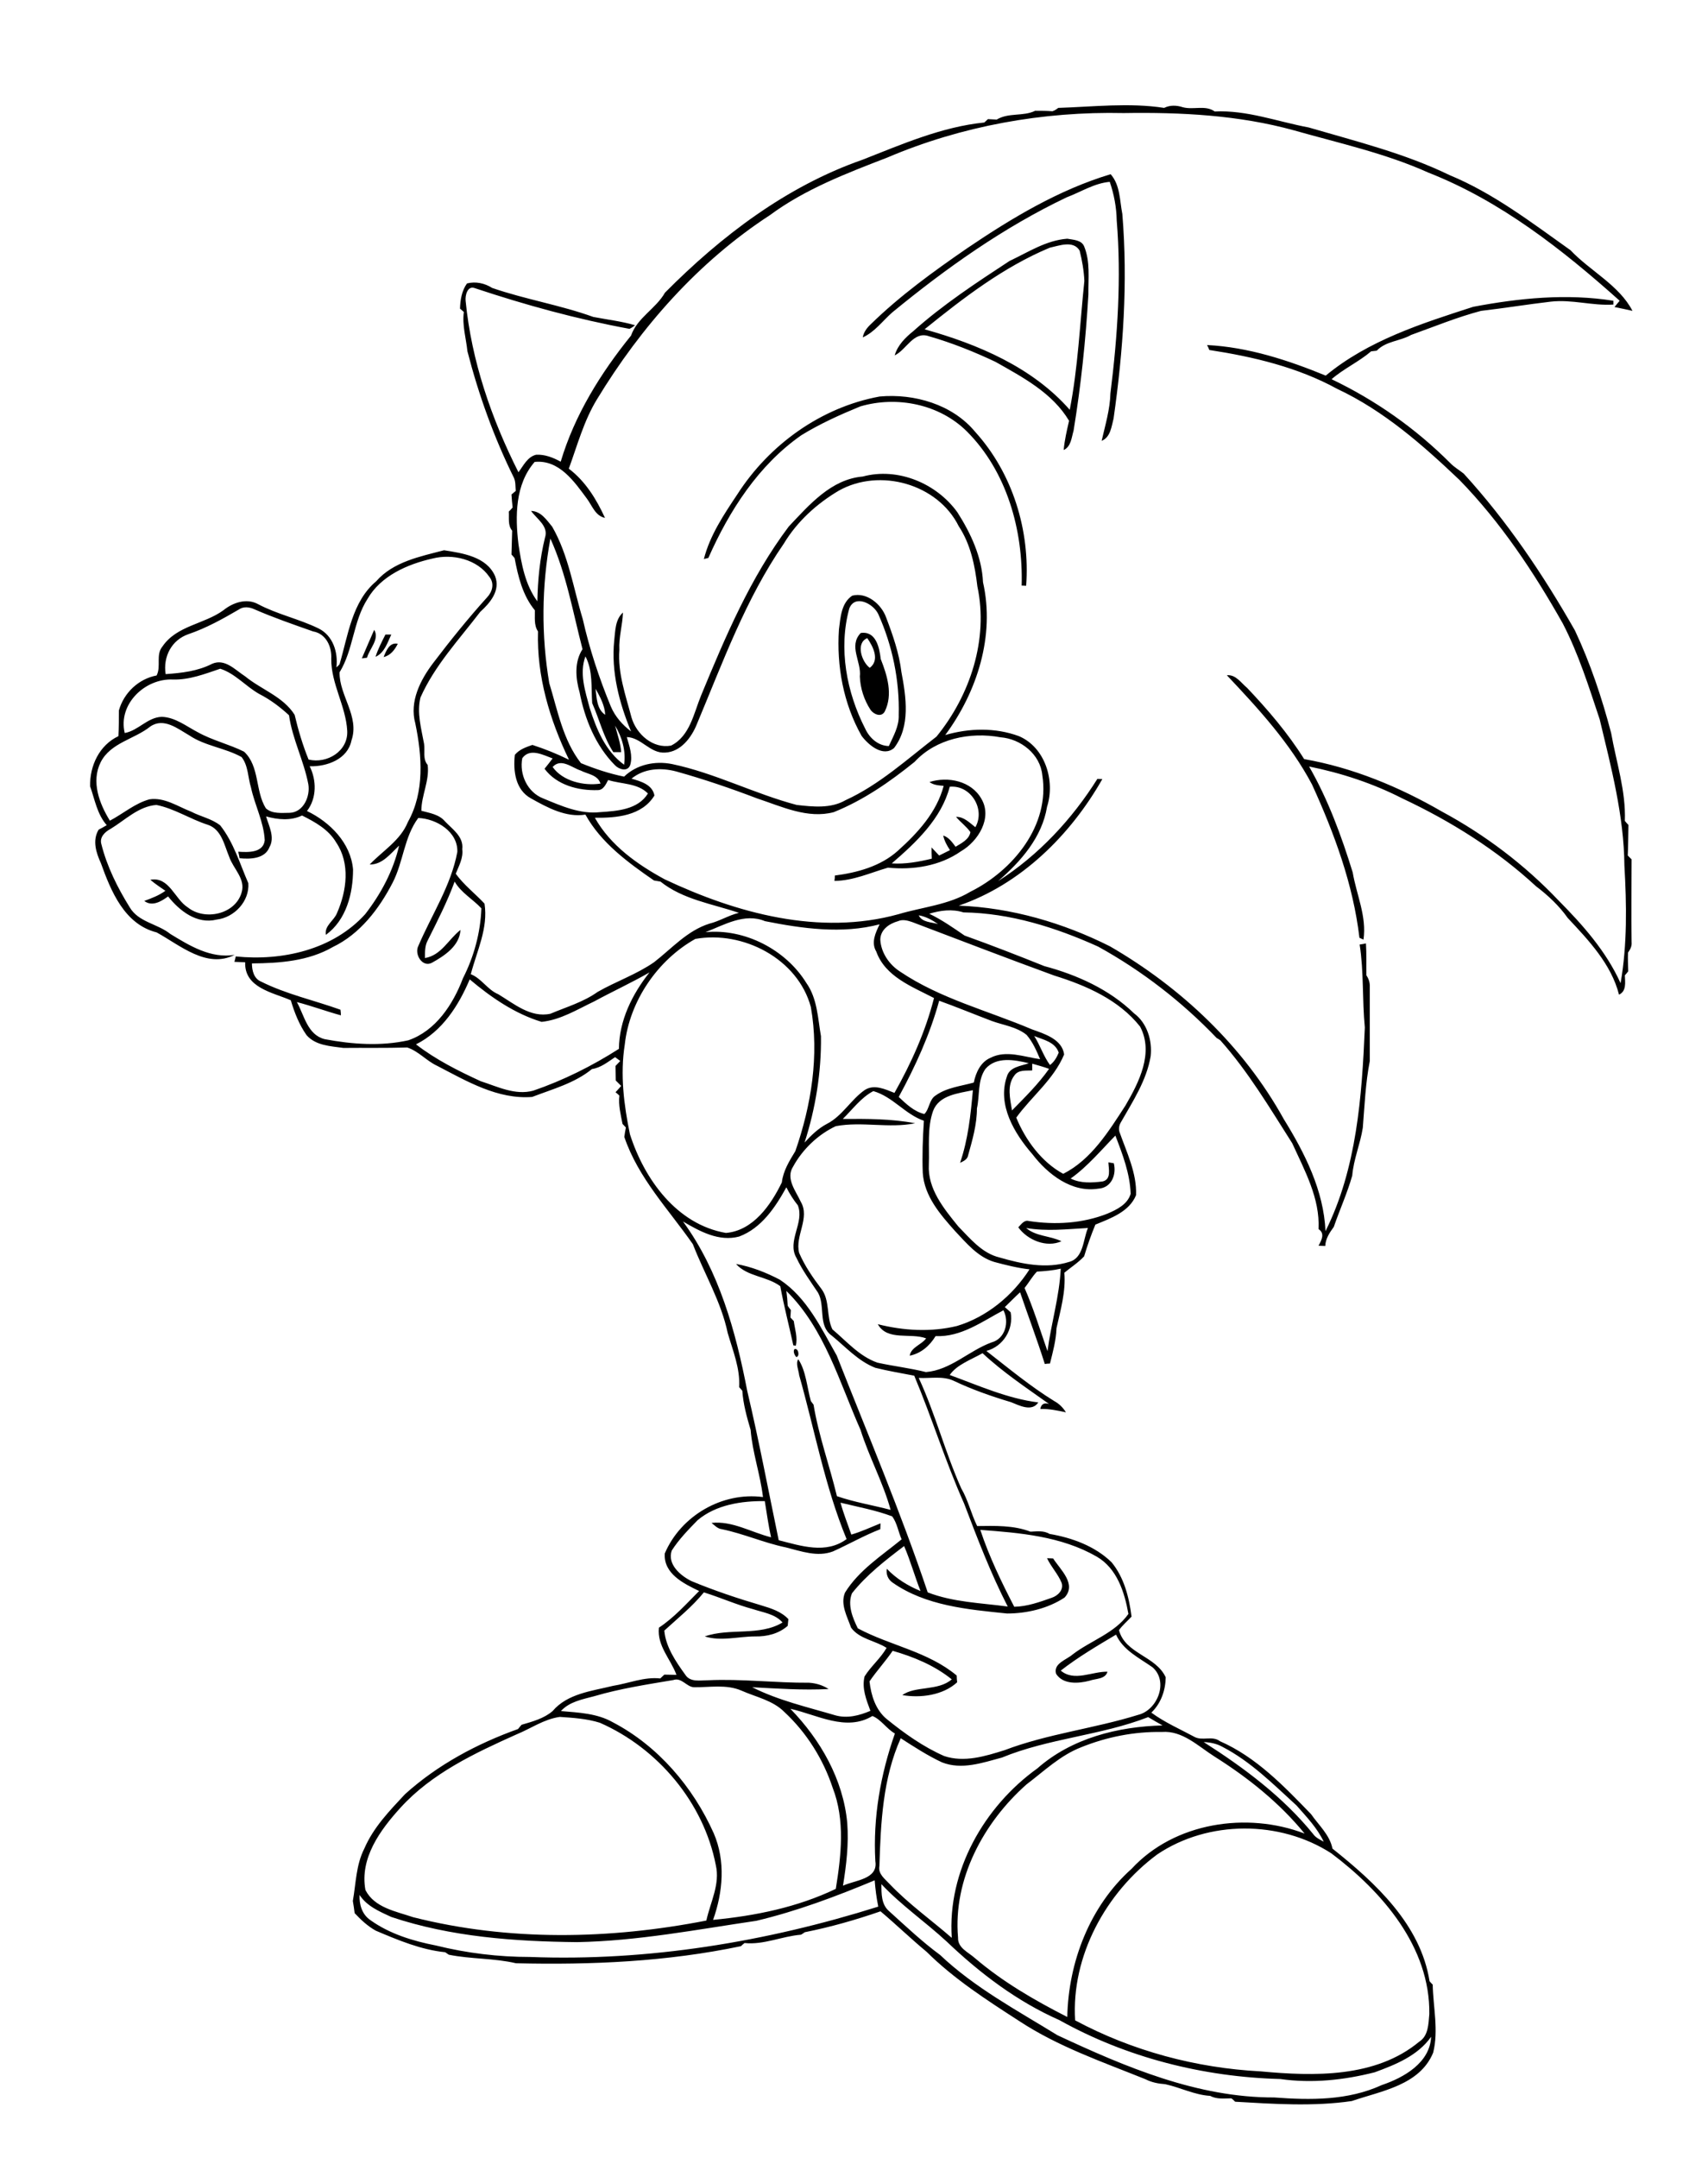
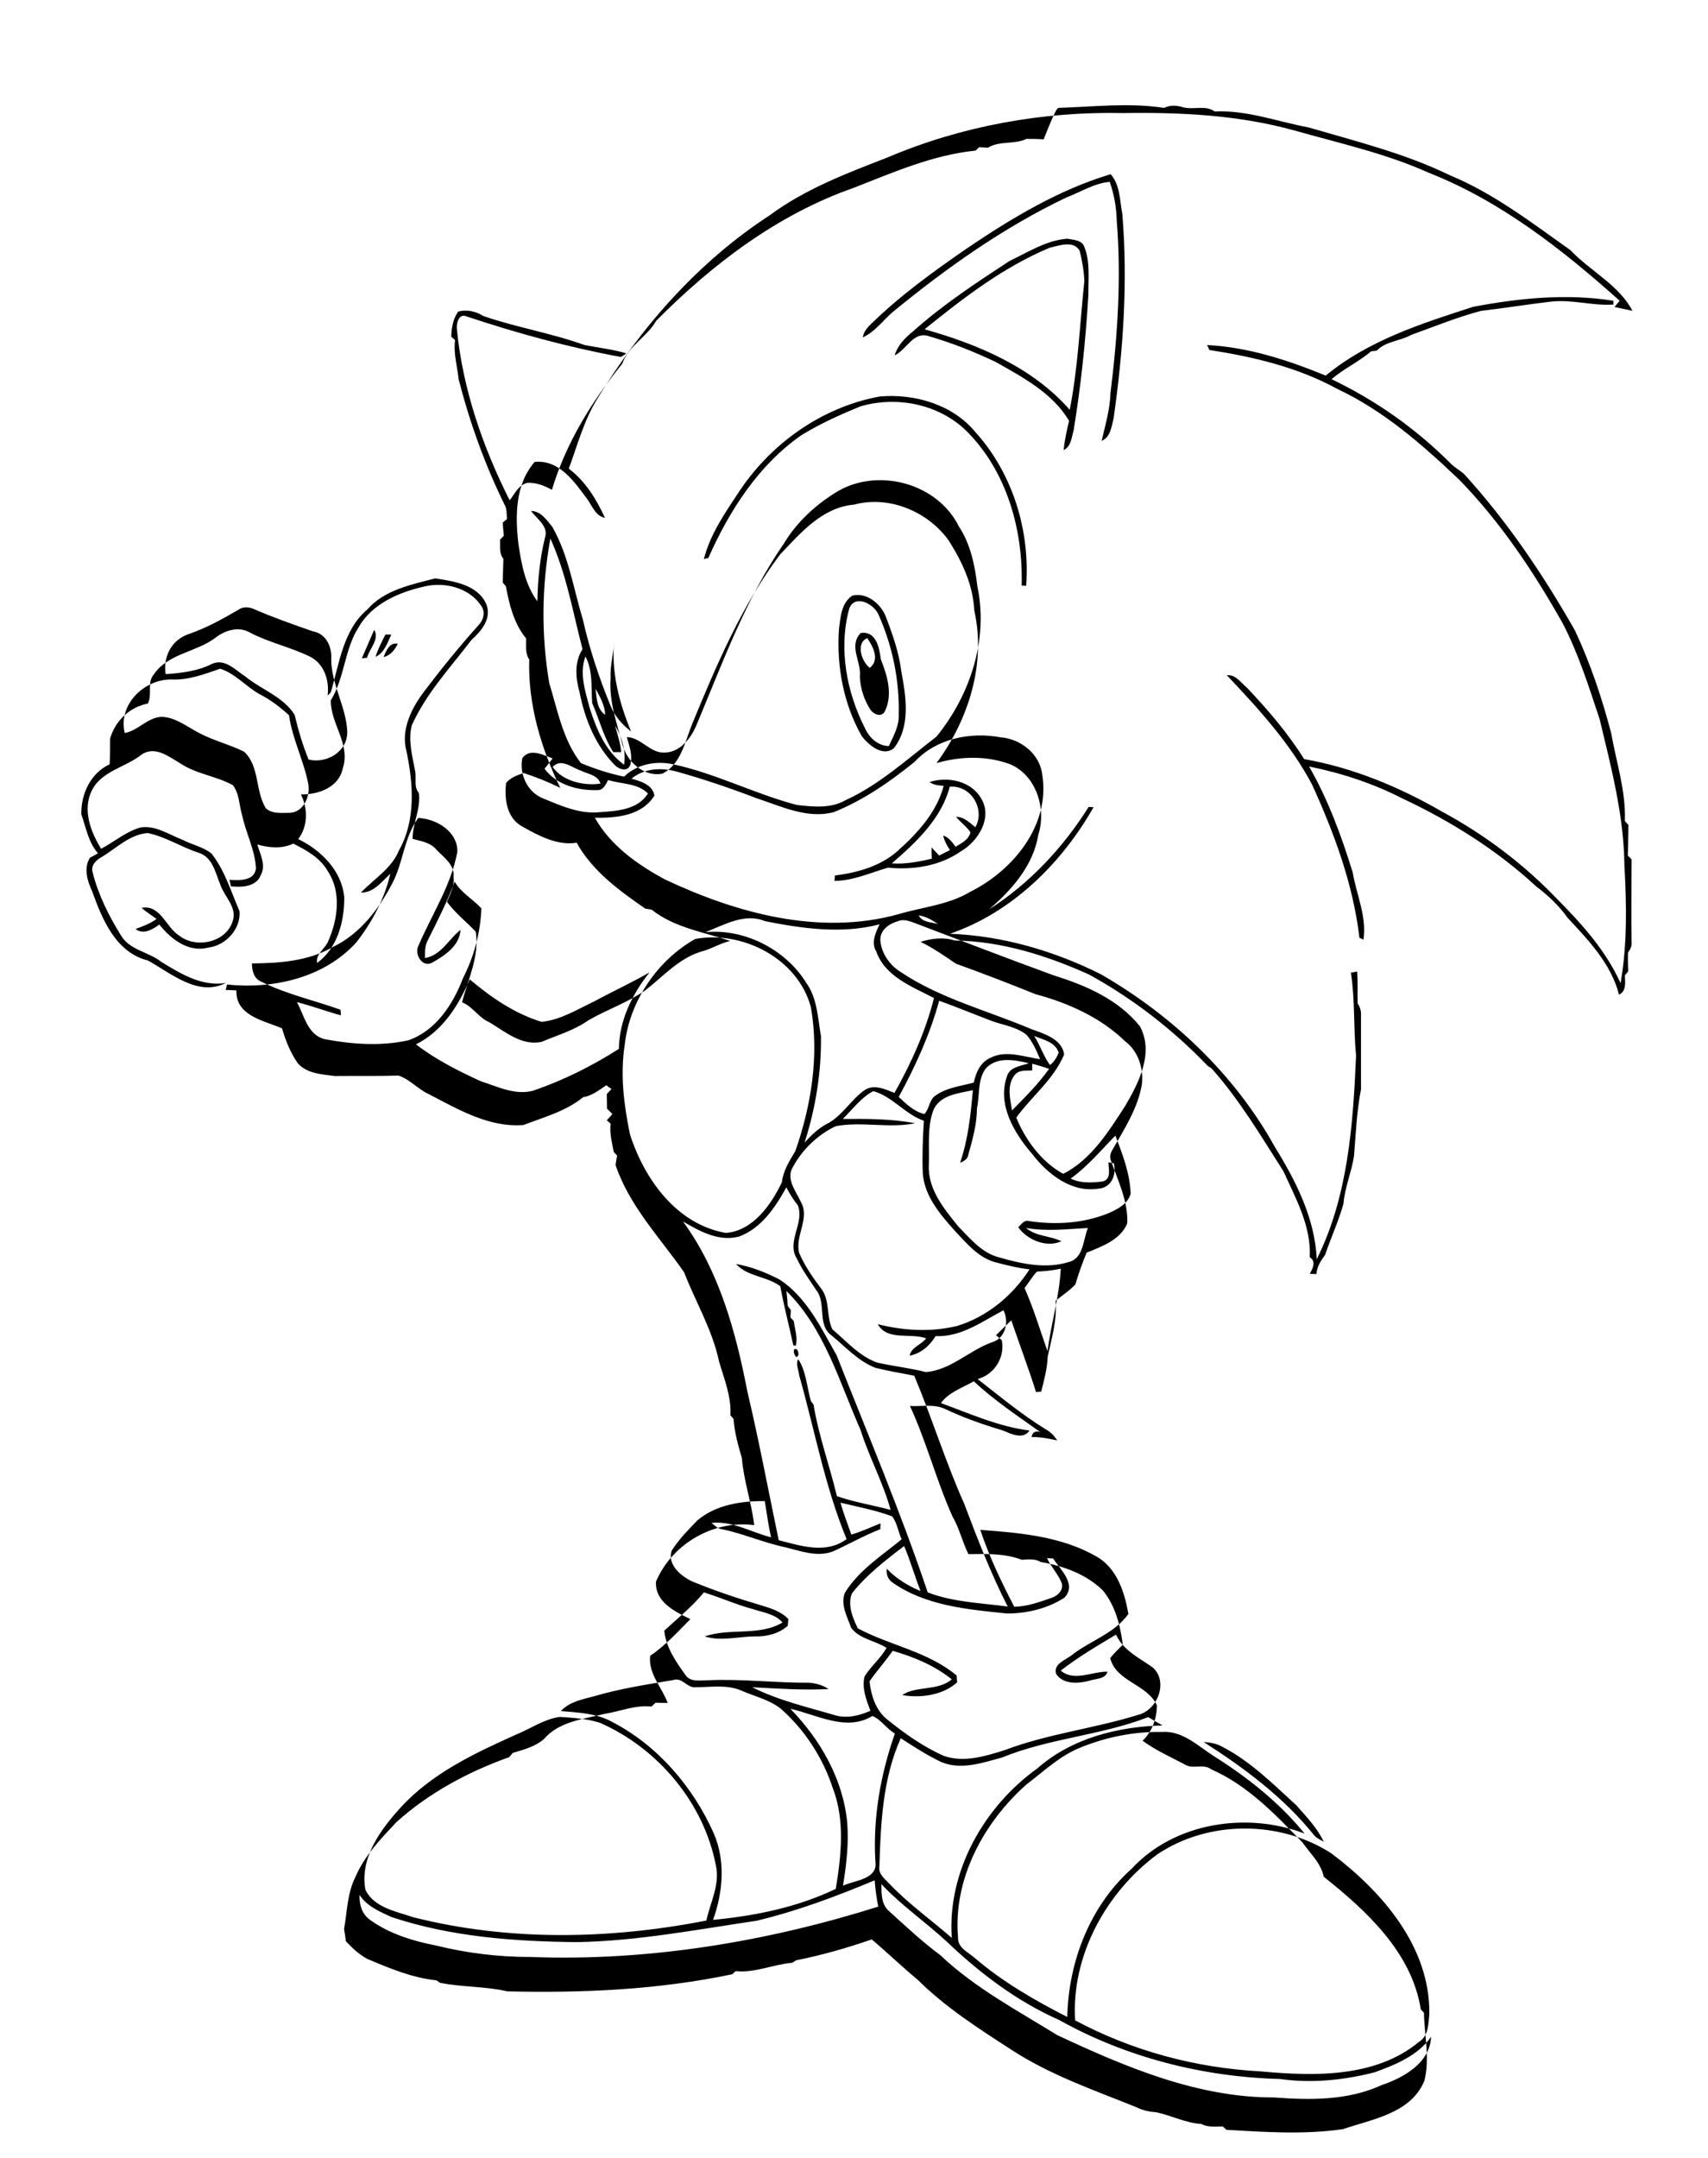
<svg xmlns="http://www.w3.org/2000/svg" version="1.2" baseProfile="tiny" id="Layer_1" x="0px" y="0px" viewBox="0 0 760 960" overflow="scroll" xml:space="preserve">
-   <path d="M353.5,600.2c1.8-0.7,2.5,3.4,0.8,3.5C353.5,602.8,352.8,601.2,353.5,600.2 M422.6,350c-3.7,14.2-15,24.8-25.8,34.1  c6,0.4,12-0.7,17.8-2.1c-0.1-1.7-0.1-3.3-0.1-5c1.1,1.2,2.3,2.4,3.4,3.6c1.6-0.8,3.2-1.6,4.8-2.4c-1.3-2-2.5-4.1-3-6.5  c2.5,0.8,4,3,5.5,5c2.6-1.6,6-3.2,6.6-6.5c-1.8-2.6-4.4-4.4-6.4-6.8c3.5-0.1,6,2.6,8.6,4.6C438.6,359.9,431.9,349.1,422.6,350   M413.6,347.9c8.2-2.6,18.6-0.5,23.1,7.5c5,8.5-1.5,18.9-9.1,23.3c-9.4,6.6-21.3,8.4-32.5,7.3c-7.9,2.3-15.4,5.8-23.8,5.9  c0.1-0.6,0.2-1.8,0.2-2.4c10-1.3,20.3-4.1,28-11c8.8-7.9,17.3-17.1,20.4-28.9C417.7,349.4,415.4,349.3,413.6,347.9 M170.7,292.3  c1.1-2.7,2.6-6.7,6.3-5.9C175.7,289,173.8,291.6,170.7,292.3 M387,297.1c4.6-3.4,1.5-9.5-1.1-13.2C380.7,286,383.3,294.3,387,297.1   M383,281.6c6.8-1,8.3,6.5,8.9,11.6c2.9,7.3,5.5,15.8,1.8,23.3c-1.5,2.8-5,1.3-6.4-0.8c-2.8-4.3-4.5-9.5-4.7-14.7  C383.4,294.4,377.4,287.4,383,281.6 M171.5,282.3c0.6,0,1.9,0,2.6,0c-1.7,3.6-3,8.1-7,9.9C168.2,288.7,169.9,285.5,171.5,282.3   M166.5,280.2c2.5,4.1-2.1,8.4-3.2,12.4c-0.6,0.1-1.7,0.2-2.3,0.3C162.8,288.6,164.7,284.4,166.5,280.2 M377.9,270.7  c-4.9,17.8-1.2,37.3,7.1,53.5c1.9,4.1,5.7,7.6,10.5,7.7c2-4.4,4.6-8.8,4.4-13.8c0.4-15.4-2.8-30.9-9.1-44.9  C388.6,268.5,380.4,264.3,377.9,270.7 M379.2,265c6.5-1.7,13,3.8,15.1,9.7c3,7.9,5.8,15.9,6.8,24.3c2.1,11.1,4.1,24.2-3.3,33.8  c-4.9,4.1-11.3-1.3-14.4-5.4c-8.1-14.3-11.2-31.1-10.1-47.4C374,274.7,374.3,268.3,379.2,265 M391.4,176.4  c15.4-1.4,32.4,3.5,42.5,15.7c16.7,18.4,24.5,43.9,22.7,68.5c-0.5,0-1.5-0.1-2-0.1c0.7-24.7-6.6-50.8-24.4-68.6  c-12.2-12.1-31.1-15.9-47.4-11.1c-9,3.7-17.9,7.7-26.2,12.8c-19.1,13.3-32.1,33.6-41.4,54.6c-0.5,0.1-1.5,0.4-2,0.5  c2.7-10.6,8.9-19.8,14.9-28.8C342.3,197.8,365.3,181.2,391.4,176.4 M655.5,136.5c20.5-3.9,41.7-6,62.4-2.7c0,0.4,0,1.3,0,1.7  c-9.4,0.6-18.4-2.4-27.9-1.3c-10.3,1.2-20.6,2.9-31,4.1c-10.6,2.8-20.8,7-31.1,10.7c-4.9,2.8-11.2,2.7-15.3,7  c-0.6,0.1-1.9,0.2-2.5,0.3c-5.5,4.7-12.2,7.7-17.6,12.4c19.5,9.3,37.4,21.9,52.7,37.2c1.8,1.9,4.1,3.2,6.1,4.8  c19.3,21.1,35.4,45,49.5,69.8c6.9,14.7,12,30,16.1,45.6c2.3,13,6.6,25.8,6.1,39.1c0.4,0.5,1.2,1.4,1.6,1.8c-0.1,4.5-0.1,9-0.3,13.6  c0.4,0.4,1.3,1.3,1.7,1.7c0,12.3-0.2,24.6,0,36.8c0.2,1.8-0.6,3.3-1.6,4.7c-0.1,2.8,0,5.5,0.1,8.3c-0.4,0.5-1.1,1.4-1.5,1.8  c0.1,3.1,0.8,7-2.6,8.6c-3.4-13.5-13.5-24.2-22.8-34.1c-3.8-5.4-8.8-10.1-14.1-14.1c-17.5-16.2-38-29-59.5-39.1  c-13.1-6.7-27.1-11.3-41.5-14.2c8.5,14.8,14.4,30.9,19.4,47.1c1.7,10,6.3,19.6,4.8,29.9c-0.5-0.2-1.4-0.6-1.8-0.8  c-2.8-23.8-11.2-46.5-21.1-68.2c-9.7-18.3-23.8-33.7-37.9-48.6c4-0.4,6.3,3.4,9,5.6c9.3,9.8,18.2,20.2,25.4,31.7  c21.7,3.8,42.4,12.4,61.4,23.4c19.1,10.3,36.7,23.6,51.7,39.4c10.9,11,21.3,22.7,27.7,36.9c3-17.3,2.7-34.9,1.7-52.4  c-0.2-22.1-5.9-43.7-11-65c-4.8-14.4-9.4-29.1-16.4-42.6c-12.9-22.9-27.6-45-46-63.9C633,197.9,615.7,182.7,595,173  c-17.5-9.6-37.3-14.3-56.9-17.3c-0.2-0.6-0.7-1.7-1-2.2c18.2,0.9,36,6.7,52.8,13.6C608.9,151.4,632.6,143.9,655.5,136.5   M467.1,110.2c-20.6,8.6-38.5,22.4-55.7,36.3c23.7,6.6,48,16.9,64.6,35.8c3.7-18.9,4.5-38.2,6.5-57.3c-0.2-4.6-1-9.1-2.1-13.5  C477.6,106.8,471.3,109.3,467.1,110.2 M449.2,116.1c8.3-3.9,16.3-9.2,25.7-9.9c2.6,0.5,6.3,0.5,7.5,3.4c2.8,6.8,1.8,14.3,1.9,21.4  c-1.2,20.3-3.3,40.5-6.6,60.6c-0.9,3-1.1,7.1-4.4,8.6c0.4-4.4,1.4-8.7,2.4-13c-7.4-12.4-20.5-19.3-32.7-26.2  c-9.5-4.5-19.5-8.5-29.6-11.4c-6.9-2.5-10,6-15.3,8.5c1.3-4.5,4.7-7.9,8.3-10.8C419.6,135.5,434.4,125.8,449.2,116.1 M430.4,110.4  c19.8-13.4,40.8-26,63.8-32.9c4.3,4.9,4,11.7,5.2,17.7c2.5,30.4,0.4,60.9-3.9,91c-0.9,3.5-1.4,8.4-5.3,9.9c1.6-7,3.7-13.9,3.9-21.1  c3.2-25.5,4.9-51.3,2.8-76.9c-0.1-5.8-1.2-11.7-3.1-17.2c-6.9,0.6-12.8,4.5-19.2,6.9C446.5,101.2,421,119.3,397,139  c-4.3,3.8-7.8,8.7-13.1,11.1c0.4-2.3,1.8-4.2,3.5-5.8C400.5,131.5,415.3,120.8,430.4,110.4 M392.2,838.2c0,4.2-0.1,9.1,3.5,12.1  c7.4,6.7,14.6,13.5,22.6,19.4c15.4,14.6,34.2,24.6,52.2,35.7c30.4,14.2,62.4,27.8,96.5,27.7c16,1.2,32.8,1.4,47.8-5.5  c9.8-3.3,21.5-9.9,22-21.5c-5.9,8.4-15.8,12.4-25.1,15.8c-13.7,3.5-28,5-42,3c-34.2-0.9-68.4-9.5-98.3-26.2  c-18.8-8.3-35.3-20.8-50.1-34.9C411.8,855,401.1,847.7,392.2,838.2 M336.6,854.5c-26.5,3.9-52.9,9-79.8,9.5  c-27.8-0.3-56.1-2.3-82.7-11.2c-5.2-2.4-10.9-4.8-14.1-9.8c-0.2,4.3,1.1,8.7,4.8,11.2c8.5,6.1,18.9,9.3,29.2,11.3  c13.7,3.4,27.8,5.1,41.9,5.1c52.4,2,105-6.7,154.9-22.4c-0.8-3.9-1.3-7.8-1.6-11.7C372.2,843.6,354.7,850.2,336.6,854.5 M514.9,825  c-22.8,16.9-38.3,45.2-36.5,73.8c25.4,13.6,53.8,21.2,82.6,22.7c23.7,2.2,51.1,2.9,70.5-13.2c4.1-2.6,4.1-7.9,4.5-12.3  c0.4-29.9-21-54.5-43.6-71.5C569.5,809.7,537.6,809.7,514.9,825 M535.6,775c17.9,11.4,35.2,24.3,48.7,40.9c1.1,1.6,3,2.5,4.7,3.4  c-2.9-6.1-7.6-11-12.1-16.1c-10.3-9.4-20.4-19.6-33-26.1C541.4,775.7,538.5,775.1,535.6,775 M481.1,777.3  c-9.3,3.6-16.5,10.6-24.3,16.5C437.7,810.7,424,836,426.3,862c-0.2,4.6,4.6,6.5,7.5,9.1c12.4,10.6,26.6,18.8,41.1,26.2  c0.5-24.5,10.1-49.4,28.6-65.9c19.1-20.7,51.4-25.5,77-15.7c-11.2-13.7-25.1-24.8-40-34.2c-7.3-4.6-14.3-11.7-23.5-11  C504.7,770.3,492.5,772.7,481.1,777.3 M445.8,781.9c-8.6,2.3-17.9,5.6-26.7,2.1c-6.4-3-12.4-6.9-18.3-10.7  c-8,17.8-8.9,37.6-9.5,56.8c-0.7,3.6,2.5,5.8,4.6,8.1c8.4,8.8,18.4,15.9,27.6,23.9c-2-29.7,14.4-58.4,38.1-75.4  c15.2-13.4,35.8-18.6,55.7-19.1c-2.1-1.2-4.3-2.4-6.4-3.7C489.8,772.1,466.7,773.3,445.8,781.9 M229.8,771.6  c-18.5,8.3-37.7,17.3-51.6,32.6c-9,9.9-18.2,22.4-15.6,36.6c4,7.9,13.6,9.5,21.2,12.1c42.6,10.8,87.5,9.9,130.5,1.5  c1.8-8.2,6.2-16.2,4.2-24.7c-5.4-27.8-25.8-52-51.6-63.3c-5.7-1.8-11.9-2.2-17.8-2.6C242,764.8,236.2,769,229.8,771.6 M351.7,760.2  c13.4,13.8,23.5,31.4,25.3,50.8c0.7,9.4-0.4,18.7-1.9,27.9c5.3-2.5,15.7-2.8,14.4-10.9c-1.1-19.4,2.3-38.6,8.7-56.8  c-3.7-2.1-6.2-6.3-10-7.8C376.5,770.5,363.5,762.8,351.7,760.2 M299.6,747.4c-11.8,2-23.7,3.8-35.2,7.2c-5.2,1.4-11,2.4-14.8,6.6  c7.9,0.7,16.1,1,23.1,5c20.1,10.5,35.7,28.8,44.9,49.4c5.3,12.3,4.1,26.1-0.3,38.5c18.8-1.8,37.5-5.6,54.6-13.8  c2.4-14.8,4.2-30.6-1.4-45c-4.2-12.7-11.6-24.5-21.4-33.6c-5.2-5.3-12.7-6.7-19.2-9.6c-6.7-2.9-14.1-1.4-21.1-1.5  C305.5,750.5,303.3,746.1,299.6,747.4 M436.2,680.6c3.9,11.8,9.4,23.2,15.1,34.2c5.8-0.1,11.3-2.1,16.7-4c2.7-0.9,5.4-3.5,4.4-6.6  c-1.6-4-4.7-7.1-6.5-11c0.7,0,2,0.1,2.7,0.1c3.2,5,10.6,11.4,5.1,17.4c-7.4,4.9-16.8,7.1-25.6,7.1c-17.5-1.8-36.2-3.4-51-13.8  c-2-1.4-2.9-3.7-2.5-6.1c4.2,4.4,9.4,7.6,15,9.9c-2.6-6.6-4.5-13.5-7.3-20c-8.3,6.3-16.7,12.8-23.2,21c-2.1,5.1,0.3,11,2.6,15.6  c14.4,7.7,31.2,10.3,44,21c0,1,0.1,2,0.2,3c-6.3,5.8-16.3,7.1-24.4,5.7c5.7-4.2,15.9-1.7,22-7c-7.7-6.2-16.9-10-26.3-12.7  c-3.2,4.7-7.1,8.9-10.3,13.6c0.7,6.2,2.7,12.7,7.7,16.8c7.9,6.4,16.2,12.3,25.5,16.4c8.9,3,18.3,0.1,26.9-2.6  c19.2-7.3,39.8-9.6,59.4-15.7c8.7-2.1,13.7-14.9,6.4-21.2c-6-4.2-13.1-7.6-16.2-14.5c-8.4,5-16.9,10-24.6,16c6,5.1,14,0.3,20.8,0.5  c-1,3.4-5.2,3-8,4c-4.9,1.3-11.8,1.8-14.9-3.1c-1.3-4.6,4.7-6.2,7.4-8.6c8.1-6.2,18.7-9.4,24.8-18c-1.7-9.7-5.1-20.3-14.1-25.5  C472.2,683.4,453.7,681.9,436.2,680.6 M310.4,676.3c-4.1,4.2-8.3,8.5-11.5,13.5c-2.1,6.1,3.9,11.2,8.8,13.6  c10.1,4.2,20.6,7.7,31.1,10.8c4.3,1.3,8.8,2.7,12,6.1c-0.1,1-0.2,2-0.3,3c-4,3.5-9.2,4.8-14.5,4.7c-7.5,0-15.1,2.3-22.4,0  c11-3.9,24.4,0,34.6-6.2c-3.3-3.8-8.5-4.4-13-5.9c-7.5-2-14.6-5.2-22-7.5c-5.2,6.4-11.6,11.5-17.6,17c0.6,7.2,5.1,13.8,9.3,19.6  c2.2,3.5,6.6,2.5,10.1,2.5c15-0.7,30,1.2,45,1.1c3.1,0.2,6.1,1.1,8.7,2.8c-11.4,0.6-22.7-0.2-34-0.8c11.7,5.9,24.5,8.8,37,12.5  c5.3,1.5,10.7,0.1,15.6-2c-1.8-4.9-3.9-10-2.6-15.3c2.8-4.5,7.1-8,9.8-12.7c-5.1-3.3-12.1-3.9-15.8-9c-1.7-4.9-4.9-10.4-2.7-15.6  c6.2-10,16.3-16.4,25.2-23.7c-1.5-3.3-2-7.2-4.2-10.2c-7.4-2.8-15.3-4.2-23-6.1c1.3,4.8,3.2,9.5,4.8,14.2c4.5-1.3,8.7-3.3,13-5  c0,0.7-0.1,1.9-0.1,2.6c-7.2,2.8-14,6.7-21.1,9.9c-6.9,2.6-14.1-0.1-20.9-1.8c-9.7-2-18.8-6.1-28.5-8.1c-1.9-0.2-3.2-1.7-4.6-2.8  c9.3-1,17.7,4.2,26.5,6.4c-1.2-5.3-1.9-10.7-2.8-16.1C329.9,667.7,318.6,669.4,310.4,676.3 M461.4,565.7c-2.1,2.2-3.6,4.9-5.5,7.3  c4,9.1,6.9,18.7,10.2,28.1c1.6-12.3,5.3-24.3,5.9-36.7C468.5,565.2,465,565.5,461.4,565.7 M349.9,528.2c-4.9,8.9-11.1,18.2-21,21.9  c-9,2.4-17.5-2.3-25-6.7c16.1,22,23.5,49,28.6,75.4c5.2,22,9.4,44.3,14,66.4c9.9,2.5,21,6.3,30.2-0.5c-9.7-23.5-14.2-48.6-21.1-72.9  c-0.2-2.2-1.7-5.3-0.4-7.1c3.4,5,3.9,12.5,5.6,18.6c0.3,0.4,0.9,1.2,1.2,1.6c2.3,13.9,7.1,27,10.4,40.7c7.8,2.7,15.9,4,23.9,6.1  c-3.4-12.3-9.6-23.5-13.4-35.6c-9.4-21.2-16-45.1-33-61.8c0.3,2.2,0.5,4.4,0.6,6.6c0.3,0.5,1,1.4,1.4,1.9c-0.1,1.1-0.1,2.2-0.2,3.3  c0.4,0.4,1.1,1.2,1.5,1.6c0.5,3.7,1.8,7.3,0.9,11c-0.3-0.1-0.9-0.2-1.1-0.2c-1.9-8.8-4.2-17.5-5.8-26.3c-6-4.5-14.6-4.2-19.7-9.9  c6.8,1.2,13.4,3.8,19.5,7c12.1,8,18.4,21.6,25.3,33.7c13.8,35,28.5,69.7,40.5,105.4c11.3,4.4,23.7,4.7,35.6,6.3  c-7.6-14.8-13.5-30.3-19.4-45.8c-8.3-18.6-14.3-38.1-22.2-56.9c-5.8-1.1-11.6-2.1-17.3-3.5c-7.7-3-13.2-9.3-19.5-14.4  c-6.1-4.4-2.7-13.1-6-19c-3.4-5.1-7-10-9.6-15.5c-4.4-7.5,3.7-15.7,0.6-23.4C353,533.7,351.3,531,349.9,528.2 M375,497.8  c10.8-0.1,21.7-0.1,32.2,1.9c-11.6,2.4-23.6-0.9-35.3,1.3c-7.9,3.7-14.8,10.3-19,18c-3.4,5.3,1.2,10.8,3.4,15.6  c4.3,7.3-2.7,15.2-0.7,22.8c2.5,5.8,6.1,11,9.9,16c3.9,5.2,2.1,12.4,4.9,18c6.3,5.3,12,12,20,14.8c7.2,1.6,14.5,2.4,21.6,4.2  c11-0.9,19.1-9.5,29.2-13.2c6.1-1.6,8-9.1,5.3-14.3c-9.5,5-18.8,12-30.2,11.5c-2.6,4.3-6.5,7.7-11.5,8.7c0.6-3.8,5.2-4.8,7.3-7.7  c-6.9-2.6-17.3,1.3-21.5-6.3c11.5,2.9,23.6,3.6,35.2,0.8c13.3-4,24.8-13.5,32.3-25.2c-5.3-0.6-10.5-1.9-15.7-3.3  c-7.3-2.2-12.3-8.3-17.4-13.7c-6.6-7.4-13.7-15.5-14.4-25.9c-0.3-7.7,0-15.5,0.5-23.2c-8.4-2.9-13.8-10.7-22.5-13.2  C383.1,488.3,379.4,493.5,375,497.8 M459.3,473.2c0,0.7,0,2.2,0,3c-2.7,0.2-6.1-0.4-7.9,2.2c-3.5,4.5-1.9,10.5-1.1,15.6  c5.8-5.9,11.7-11.7,16.5-18.5C464.3,474.6,461.8,473.9,459.3,473.2 M438.5,475.5c-3.6,5.1-2.5,11.8-3.8,17.6c0,7.1-2,14-3.9,20.8  c-0.3,1.9-2.1,2.7-3.6,3.4c3.6-10.5,4.7-21.3,5.7-32.3c-6.4,1.4-15,2.1-17.7,9.2c-2.7,7.6-1.6,15.9-1.9,23.9  c-0.6,10.8,6.7,19.6,13.1,27.5c5.3,5.4,10.5,11.9,18.3,13.8c10,2.9,20.8,5.2,31,2c6.5-1.7,6.2-10,8.4-15.1c-9.2,0.5-18.4,1.6-27.5,0  c4.4,3.8,10.6,3.4,15.7,5.9c-6.6,3-15.1-0.5-19.2-6.2c1.3-1.3,2.6-3.4,4.7-2.8c11.7,1.8,23.9,1.1,35-3.3c4.2-1.8,8.9-4.1,10.3-8.8  c-0.3-9-3.6-17.6-6.8-25.9c-6.1,6.2-12.4,13.8-19.9,19.1c4.4,2.2,9.5,1.9,14.2,1.3c4-0.9,2.7-5.5,2.6-8.5c0.6,0.1,1.8,0.3,2.4,0.4  c1.3,5.1-1.1,11-6.9,11.3c-11.8,1.9-22.5-6.4-29.3-15.3c-8-9.2-15.7-21.9-11.4-34.5c1.2-4.4,6.2-4.7,9.8-6  C451.5,471.5,443.4,469.9,438.5,475.5 M460.2,460.9c2.6,4.1,4.1,8.9,7,12.9c1.9-1.4,3-3.4,3.9-5.5  C469.5,463.5,464.3,462.6,460.2,460.9 M417.9,445.2c-4.1,15-10.6,29.2-18,42.8c3.3,3.1,6.8,6.5,11.4,7.6c2.3-2.2,2.1-6.5,5.1-8.3  c4.9-3.5,11.2-4.1,16.9-5.7c0.9-4.4,3-9.1,7.4-11c7-3.6,14.9-0.4,22.1,0.6c-1.6-3.8-3.3-7.7-6-10.8c-4.4-3.6-10.3-4.3-15.5-6.2  C433.4,451.2,425.7,448,417.9,445.2 M264.4,445.5c-7.6,3.6-14.9,8.2-23.4,9.1c-11.9-3.6-22.5-10.9-32-18.9  c-4.9,11.6-12.2,23.1-23.9,28.9c8.8,6.8,18.8,11.8,28.8,16.4c7.5,2.4,15.3,6.4,23.4,4.2c13.4-4.6,26.2-11,38.1-18.6  c0.1-12.6,5.9-24.3,13.6-34C281,437.2,272.5,441.1,264.4,445.5 M309.4,417.7c-16.8,9.4-29.3,27.7-31.4,47  c-2.1,13.3-0.4,26.8,2.3,39.9c6.4,20,20.8,40.1,42.7,43.9c12.1-1,20-12.4,24.9-22.5c0.6-5.2,3.4-9.6,6-13.9  c7.1-20.4,10.7-42.6,6.9-64.1C355,426.5,330.6,413.9,309.4,417.7 M399.6,409.8c-3.9,1.1-7.8,3.7-7.9,8.2c0.3,5.8,4,11.2,8.9,14.3  c17.8,12,39,17.3,58.5,25.6c5.6,2,13.5,4.4,14.4,11.2c-4.6,11.1-14.6,18.8-21.3,28.1c4.1,10,11.3,19.8,20.9,25  c12.5-6.3,20.3-19,27.7-30.4c6-10.3,12.7-23.4,6.5-35.1c-9.4-11.9-24-18.3-38.2-22.7c-21.1-7.7-42.1-15.8-63.2-23.8  C403.9,409.5,401.6,408.9,399.6,409.8 M313.9,414.7c17.4-1.7,35.7,7.7,44.9,22.6c4.9,6.9,5.1,15.7,6.5,23.7  c0.2,16-2.4,32.1-7.3,47.3c2.9-3.2,6.1-6.3,9.9-8.3c6.9-3.5,10.7-10.8,16.9-15.1c4.2-2.7,9.1-0.3,13.2,1.3  c7.5-13.3,13.8-27.3,17.6-42.2c-9.8-5.1-21.7-9.5-25.7-20.7c-2.4-4-0.3-8.4,1.5-12.1c-16.7,4.4-34.4,1.9-51-1.4  C331.3,406,322.2,411.5,313.9,414.7 M408.8,407.2c1.5,3.2,5.7,3,8.6,3.9C414.8,409.3,411.9,407.7,408.8,407.2 M186.1,363.9  c-6.3,8.5-6.6,19.5-11.4,28.8c-6,11.6-14.5,22.8-26.6,28.6c-10.9,6.3-23.7,7.2-36,7.3c0,3.2,0.9,6.8,4.1,8.1  c11.2,5.6,23.6,8.3,35.3,12.5c0.1,0.6,0.2,1.9,0.2,2.5c-6.6-1.8-13-4.2-19.6-5.9c3.3,5.9,4.7,14.6,12.4,16.5  c12.2,2.3,25,3.2,37.2,0.5c12.2-4.2,19.9-16,24.3-27.6c4.9-9.6,7.8-20.3,8.2-31.1c-3.8-4.1-9-6.9-11.9-11.9c-3.3,9-7.7,17.6-12,26.2  c-1.3,2.4-1.2,5.2-1.2,7.8c7.3-1.2,10.5-8.4,15.8-12.5c-0.4,7.1-7.1,11.5-12.7,14.6c-4.3,2.3-8-3.9-6-7.6  c5.9-13.8,14.5-26.7,17.3-41.7C203.8,370,194.2,364.2,186.1,363.9 M245.9,341.2c4.5,6.4,14,8.5,21.3,7.4c-1.2-3.9-5.7-4.2-8.8-5.8  C254.4,341.5,249.7,337.1,245.9,341.2 M232.4,337.3c-1.4,7.2,2.3,15.2,9.3,17.9c8,3.3,16.4,7.1,25.3,6.1c7.6-0.5,16.9-1.1,21.3-8.3  c-4.6-4.7-11.8-4.1-17.7-6c-1,1.9-2.1,4.5-4.6,4.5c-8.6,0.3-18.3-2.2-23.7-9.5c1.2-1.5,2.4-3,3.6-4.6  C241.7,335.9,235.8,332.6,232.4,337.3 M407,338.9c-11,8.9-22.8,17.1-36,22.4c-11.6,3.1-23.2-2.5-34.1-6.1c-11.8-4.5-23.8-8.6-36-12  c-6.8-1.8-14.3-1.4-19.9,3.2c4.1,1.2,9.3,2.6,10.2,7.5c-5.6,9.1-16.9,10-26.5,9.9c6.9,12.3,18.9,20.8,31.1,27.4  c32,15.1,68.9,25.2,104,15.5c10.7-3.2,22.2-4.1,32-10c18.9-9.4,35.5-29.5,32-51.8c-0.9-9.4-9.6-16.2-18.6-16.9  C431.7,325.5,416.5,328.6,407,338.9 M265,306.4c0.5,4,0.5,9.1,4.3,11.6C269.1,313.8,267,310,265,306.4 M77,302.3  c-12.4-0.6-24.6,10.9-21.5,23.8c6.1-1.1,10.1-7,16.5-7.2c6,0.2,10.9,4.2,16.1,6.9c6.5,3.6,13.9,5.3,20.5,8.6  c7,6.5,4.9,17.5,9.7,25.2c2.9,2.6,7.1,2,10.7,2c6.1-0.3,9.1-7.4,8.2-12.7c-2-10.5-7.1-20.1-8.6-30.7c-4-3.7-8.4-7-13.3-9.5  c-6-3.4-10.7-9.1-17.3-11.2C91.2,299.8,84.3,302.5,77,302.3 M262.4,315c3,9.4,7,19.2,15.3,25.2c0.9-6.1-0.9-12.2-4-17.4  c1,3.9,2.4,7.7,2.7,11.8c-0.9,0-2.6,0-3.5,0c-4.4-6.7-6.2-14.6-9.4-21.8c-0.5-7,0.4-14.3-3-20.8C257.7,299.5,260.4,307.5,262.4,315   M106.2,271.2c-7.2,4.2-14.4,8.2-22.3,10.9c-7.6,2.6-11.4,10.1-10.2,17.8c7.1-0.5,14.3-1.3,20.7-4.6c5.7-2.5,10.3,2.8,14.7,5.6  c7.2,5.9,16.9,9,22,17.1c1.6,6.8,3.6,13.5,6.2,19.9c8.3,2,17.7-3.8,17.2-12.8c-0.6-11-7.2-20.9-7.1-32c0.3-5.4-2.3-11.2-8.1-12.2  c-8.8-3.1-17.5-6.1-26-9.8C111,270,108.3,269.7,106.2,271.2 M373.2,218.3c-9.8,5.8-18.5,13.7-24.4,23.5  c-17,24.6-27.2,52.9-38.7,80.3c-2.4,6-7.2,12.4-14.1,12.7c-6.7,0.5-10.6-6.7-17.1-6.9c1.1,4,2.8,8.3,1.5,12.5c-1.2,3.1-5,1.9-6.8,0  c-8.6-8.7-13.4-20.5-15.7-32.4c-1.8-6.3-2.4-13.5,1.3-19.2c-4.3-16.5-7.2-33.6-14.3-49.2c-3.9,21.2-4.1,43.1-0.5,64.3  c3.7,12.1,6.1,25.4,14.1,35.6c6.1,2.5,12.7,4.7,19.2,6c5.6-5.4,13.7-7.1,21.3-5.6c19.1,4,36.6,13.2,55.5,18.2  c7.2,0.8,15.1,1.7,21.7-2.1c15.1-6.9,27.5-18.3,40.5-28.3c15-18.4,23.2-43.3,18.2-66.8c-1.1-9.3-3-18.8-8.3-26.8  C417.3,215.3,391.5,208,373.2,218.3 M470.9,48c15.6-0.5,31.6-2.4,47.1,0c2.6-1.3,5.5-1.2,8.3-0.3c4.7,1.3,10.1-1.1,14.2,1.9  c14.3-0.7,27.9,4.5,41.8,7.1c21.2,6.2,42.7,11.5,62.7,21.2c19.6,8.1,36.6,21.2,53.8,33.4c8.8,9.3,21.6,15.5,27.6,27  c-2.7-0.6-5.3-1.2-8-1.7c0.7-0.9,1.5-1.9,2.3-2.8c-25.5-22.8-53-44.4-85.1-57c-19.1-8.6-39.7-13.1-59.8-18.8  c-24.6-6.8-50.3-8.1-75.8-7.7c-35.9-0.8-72.1,5.7-105.2,19.8c-18.1,7-36.5,14-52.2,25.6c-31.8,20.7-57.4,49.7-77,82  c-5.8,9.5-8.7,20.4-12.5,30.8c7.4,5.6,12.3,13.6,16.1,21.9c-4.3-0.9-5.7-5.4-8-8.5c-5.7-7.7-12.4-17.5-23.3-16.4  c-8.7,10-8.7,24.2-7.2,36.6c1.3,8.8,3,18.1,8.4,25.4c0.2-9.5,1.1-19,3.4-28.3c1.7-5.1-3.6-8.3-6.2-11.9c4.4,0.1,6.9,4,9.4,7  c7.3,12.7,9.4,27.3,13.6,41.1c3,13.3,7.3,26.3,12.5,38.9c1.9,4.5,5.2,8.2,9,11.1c-5.3-12.7-8.9-26.6-7.5-40.4  c0.5-4.3,0.4-9.4,3.9-12.5c-0.2,5.6-1.9,11-1.6,16.6c-0.8,10.3,2.8,20.2,5.4,30.1c2.2,7.5,9.6,14,17.6,12.5  c8.4-4.2,10.1-14.4,13.4-22.4c10.8-26.1,21.9-52.4,39-75.1c9.1-9.6,18.8-21,32.9-22.2c15.6-4.2,32.8,3,42.1,15.9  c6,9.4,10.9,19.9,11.4,31.1c5.4,23.8-2.6,48.8-16.8,68c10.6-3.1,22.3-3.4,32.8,0.5c11.7,5,16.2,19.9,12.5,31.4  c-2.2,13.6-11.7,24.4-21.8,33.1c18-11.5,32.9-27.5,44.2-45.5c0.5,0,1.7,0.1,2.2,0.1c-14.2,25-36.4,46.9-63.9,56.3  c23.4,0.9,46.4,7.6,67.3,18.1c31.8,18.4,59.4,44.5,77.3,76.8c9.4,15.2,17.8,31.8,18.6,49.9c13.9-27.8,16.2-59.9,17.5-90.6  c-1.2-12.3-0.4-24.7-2.3-36.9c0.7-0.1,2.1-0.3,2.8-0.5c0.3,4.7,0.1,9.5,0.2,14.2c1,1.5,1.6,3.2,1.5,5.1c0,11,0,22.1,0,33.1  c-1.9,9.7-2.3,19.7-3.1,29.6c-1.1,7.2-4.1,14-4.7,21.3c-2.2,7.8-5.6,15.2-8.2,22.8c-1.9,2.6-3.7,5.3-3.8,8.5c-0.8,0-2.3-0.1-3-0.1  c1.3-2.4,3-5.5,0-7.4c0.7-13.7-6.2-26.1-11.7-38.2c-10-15.7-19.6-31.9-32-45.8c-0.4-0.3-1.2-0.8-1.6-1  c-15.4-16.1-33.2-29.9-52.8-40.7c-18.8-8.5-39.1-14.9-59.9-15.2c-5-1.6-10.3-0.9-15.2,0.6c5.6,2.7,10.6,6.2,15.7,9.7  c12,4.3,23.8,8.9,35.5,13.6c14.6,3.9,29,10.4,39.9,21c5.8,4.3,8.2,12.1,7.4,19.1c-1.8,10.7-7.9,20-13.2,29.3  c-0.8,1.3-1.1,2.8-0.7,4.3c3.2,9.1,7.8,18.4,7.4,28.2c-3,7.4-11.3,10.3-18.1,13.1c-1.9,4.6-3.6,9.4-5,14.1c-2.6,2.8-5.9,4.9-8.8,7.3  c0.7,8.4-1.7,16.6-3.5,24.7c-0.2,5.4-1.6,10.5-2.9,15.7c-0.6,0-1.7,0.1-2.3,0.2c-3.4-10.8-7.4-21.3-11-31.9  c-2.3,2.1-4.5,4.4-6.8,6.6c0.9,0.8,1.8,1.5,2.6,2.3c1.4,7.6-3.3,15.2-10.8,17.2c9.9,7.7,19.5,15.7,30.2,22.3c2.2,1.2,3.9,2.9,5.2,5  c-3.8-0.8-7.5-1.6-11.4-1.5c0.4-2.2,1.8-2.9,3.9-2.2c-10.1-7.2-20.5-14.1-29.6-22.6c-4.9,2.8-11.5,5.1-14.6,9.7  c12.9,4.7,25.7,10.5,39.4,12.2c-2.8,4.3-8.4,1.4-12.1-0.1c-8.7-2.6-17.3-5.6-25.5-9.5c-4.9-2.3-10.4-1-15.6-1.3  c7.4,16,11.7,33,18.9,49.1c3.1,5.3,4.4,11.3,7.1,16.8c7.9-0.1,16.2-0.4,23.7,2.5c2.8-0.1,5.9-0.6,8.5,1c10,1.7,20.2,5.4,27.6,12.6  c5.6,6.8,7.8,15.6,8.9,24.2c-1.9,2-4,3.8-5.6,6c2.8,10.6,16.4,11.4,20.8,21c-0.1,5.8-2.1,11.6-6.4,15.7c6,4.4,12.9,7.4,19.4,10.9  c3.5,1.7,7.8-0.7,11.1,1.8c16.2,7.1,28.6,20.1,40.6,32.5c3.4,4.9,8.3,9.2,9.5,15.3c19.1,15.2,39.2,33.7,43.2,59  c0.3,0.4,1,1.1,1.4,1.5c0.2,10,2.7,20.4,0.2,30.3c-6,14.5-23.1,17-36.2,21.5c-17.1,2.5-34.7,1.3-51.9,0.3c-0.4-0.4-1.2-1.2-1.7-1.5  c-3.2,0-6.5,0.5-9.4-1.1c-6.9-0.4-13.2-3.7-20-5.2c-3-0.2-6.1-0.8-8.8-2.2c-19.1-7.7-38.9-14.5-56.2-25.9  c-14.4-9.3-29-18.7-41.2-30.8c-7-5.8-13.5-12.1-20.5-18c-11,3.8-22.2,7-33.7,9.3c-0.4,0.3-1.3,0.9-1.7,1.1  c-8.5,0.7-16.6,4.6-25.1,3.7c-0.4,0.3-1.2,1-1.6,1.4c-32.9,6.9-66.5,8.4-100.1,7.6c-9.8-2.3-20-1.8-29.9-3.8  c-0.4-0.3-1.2-0.8-1.6-1.1c-10.8-1.1-21-5.4-30.9-9.6c-3.6-2-6.6-4.8-9.4-7.8c-0.2-1.8-0.5-3.6-0.8-5.4c1.4-7.9,1.4-16,5.1-23.3  c4.1-9.5,11.2-16.8,18.1-24.2c14.5-13.1,32.1-22.5,50.3-29c0.4-0.5,1.2-1.5,1.6-1.9c4.8-1.4,10-2.8,13.8-6.1  c6.6-7.8,17.5-8.9,26.8-11.2c7-1.1,13.9-4.1,21.1-3.3c0.5-0.4,1.3-1.3,1.8-1.7c1.8,0,3.6,0.1,5.4,0.1c-2.6-7.1-8.7-12.9-7.8-21  c6.8-4.5,12.2-10.6,17.9-16.3c-6.9-3.3-15.9-7.7-15.3-16.7c7.1-16.7,25.5-27.5,43.7-25.1c-1.2-10.1-4.7-19.8-5.5-29.9  c-1.7-5.7-3.3-11.5-3.7-17.4c-0.4-0.4-1-1.2-1.4-1.6c0.5-8.3-2.8-16.2-5.1-24.1c-2.9-13.9-10.4-26.3-15.5-39.5  c-10.8-15.5-24.3-29.4-30.5-47.7c0.2-1.4,0.4-2.8,0.7-4.2c-0.4-0.4-1.1-1.2-1.5-1.6c-0.8-4.2-1.9-8.3-1.4-12.6  c-0.4-0.4-1.2-1.1-1.7-1.5c0.9-0.9,1.7-1.9,2.5-2.8c-0.8-0.8-1.6-1.6-2.4-2.4c0-2.2-0.1-4.3-0.1-6.5c0.7-0.7,1.4-1.5,2.1-2.2  c-0.6-0.4-1.7-1.3-2.3-1.7c-3.2,2.1-6.3,4.7-10.3,5.3c-7.7,6.3-17.5,8.9-26.6,12.4c-15.3,1.2-29.1-7-42.2-13.8  c-4.8-2.2-8.4-6.6-13.4-8.2c-9.5,0.3-19,0.1-28.4,0.2c-5.7-0.8-12.3-1-16.4-5.7c-3.3-4.7-5.4-10.1-7-15.5c-8-3.5-20.7-5.5-20.3-16.9  c-1.6-0.1-3.2-0.1-4.8-0.2c0.2-0.6,0.5-1.8,0.6-2.4c20.6,2.1,43.2-2.9,57.6-18.8c7-9,12.5-19.3,15.1-30.5c-3.8,3.5-7.4,8.5-13.1,8.4  c5.8-6.1,13.7-10.7,17-18.9c7.5-13.4,6.3-29.4,3.3-43.9c-2.7-9.7,2.3-19.4,8-26.9c7.6-10,15.5-19.8,23.9-29.1  c2.4-2.5,3.4-6.2,1.1-9.1c-5.4-7.9-16.4-10.5-25.4-8.2c-11.1,2.5-23,7.7-28.9,18c-6.4,10-6.2,22.5-12.4,32.6  c-0.2,10.3,9,19.6,5.3,30.3c-1.7,8.4-10.9,11.7-18.6,11.5c3.1,6.2,3.2,14.2-1.2,19.9c10.2,4.9,19.5,14.2,20.5,26  c0,10.7-3,22.5-12.1,29.1c-0.7-4.2,3.7-6.3,5-9.8c4.3-9.8,5.9-22-0.4-31.3c-3.4-5.8-9.4-9.1-15.2-12c-5,2.4-10.7,1.9-16,0.4  c1.3,4.4,4,9.3,1.5,13.7c-2,5.2-8.6,5.4-13.3,4.9c-0.1-0.7-0.4-2.2-0.6-2.9c4.3,0.3,11.2,0.6,11.8-5.1c-0.4-8.1-4.4-15.5-6.1-23.4  c-1.4-4.5-1.2-9.8-4.2-13.6c-7.4-4.1-16.2-4.9-23.2-9.6c-5.2-3-11.4-8.1-17.4-4c-7.1,5.7-17.7,7.2-22.1,15.9  c-4.3,8.6-0.6,18.4,4.1,26c5.9-3.1,11.1-7.7,17.6-9.5c6.7-1,12.6,3.2,18.6,5.5c4.2,2.2,9.1,3.1,12.9,6.1c6,7.6,8.7,17,12.5,25.7  c0.6,8-6.2,15.3-14.1,16.2c-8.8,2.2-16.5-3.9-21.6-10.3c-3,2.2-7.1,4.7-10.6,2c3.3-1.2,6.5-2.4,9.4-4.5c-2.3-1.6-4.6-3.1-6.7-4.9  c8.4-1.6,10.8,8.6,16.7,12.3c7.5,6,21.1,3.1,23.9-6.6c1.9-6.1-3.7-10.6-5.5-15.9c-2.2-5.2-3.4-12.3-9.6-14.3  c-7.8-2.5-14.8-7.2-22.8-8.8c-7.9,0.6-13.9,6.7-20.3,10.6c-2.5,1.3-5.1,3.7-4.2,6.8c2.5,10,7.2,19.4,12.6,28.1  c3.9,6.7,12.4,7.3,18.1,11.9c8.7,5.3,18,11,28.6,9.3c-12.4,6.3-24.3-4.3-34.7-10c-14.3-3.6-20.3-18.3-24.8-30.8  c-2.1-4.6-3.9-10.1-1-14.9c1.2-0.6,2.4-1.3,3.6-2c-4.3-4.9-5.3-11.4-7.4-17.3c-0.2-9.1,4.1-18.3,12.6-22.3c0.2-3.8,0.2-7.6,0.2-11.4  c2.2-7.9,8.8-14.1,16.8-15.6c2.1-4.1-0.5-9.2,2.6-12.9c6.3-9.3,18.6-9.9,27.1-16.1c4.2-3.4,10.2-5.5,15.3-2.8  c8.6,4.6,18.3,6.6,27.1,10.9c6.4,3.2,8.7,10.6,7.9,17.3c0.4-0.3,1.1-1,1.4-1.4c3.8-12.8,5.5-27.8,16.3-36.9  c7.6-8.7,19.5-11,30.2-13.8c8.2,1.3,18.9,2.8,22.7,11.5c2.5,6.4-2.2,11.9-6.6,15.9c-9.4,12.3-20.3,23.9-26.6,38.1  c-1.7,6.8,0.4,13.9,1.6,20.6c0.5,3.2-0.7,6.7,1.6,9.4c0.9,7-2.8,13.5-2.8,20.4c3.7,1,7.9,1.6,10.5,4.7c3.3,3.5,8.4,6.8,7.7,12.4  c0.5,3.9-1.5,7.4-2.9,10.9c3.6,5,8.6,8.8,12.8,13.3c1.7,11-3.4,21-6.1,31.4c4.8,1.9,7.4,6.9,12.2,8.9c7,4.2,14.4,10.6,23.2,8.7  c7.1-3,14.7-5.2,21-9.7c8.2-4.7,17.3-7.8,25.1-13.2c7.9-6.1,14.8-14.1,24.7-17.2c4.5-1.1,8.5-3.7,13.1-4.8  c-11.8-4-24.9-5.9-34.9-13.9c-1-0.2-1.9-0.3-2.9-0.5c-11.6-8-23.6-16.8-30.5-29.3c-8.6,1.4-16.9-3.1-24.2-7.2  c-7-3.8-8-12.3-7.2-19.4c2-2.4,4.9-3.4,7.8-4.4c5.6,1.8,11,4,16.3,6.6c-8.6-17.8-14.4-37.2-13.8-57.1c-1.9-2.8-1.3-6.3-1.4-9.4  c-5.4-6.5-7.5-15.1-9-23.2c-0.3-0.4-1-1.2-1.4-1.6c0.1-3.5,0.2-7,0.3-10.6c-2-2.4-1.3-5.6-1.5-8.5c0.4-0.4,1.3-1.3,1.7-1.8  c-0.2-2-0.4-3.9-0.5-5.8c0.5-0.4,1.4-1.2,1.9-1.6c-0.2-2,0-4-0.8-5.8c-8.9-18-15.7-36.9-20.7-56.3c-0.6-5.8-2.4-11.6-1.6-17.5  c-0.4-0.4-1.3-1.1-1.7-1.5c0.1-3.9,0.8-8,3.1-11.2c3.9-1,7.9-0.1,11.2,2c14.8,5.1,30.3,7.6,45,12.9c6.2,1.2,12.5,1.9,18.6,3.7  c-0.8,0.6-1.6,1.2-2.5,1.6c-23.3-4.3-46.3-10.6-68.8-18.1c-3.3-1.3-4.4,3.3-4.1,5.7c2.6,26.7,11.5,52.4,23.5,76.2  c2.2-2.9,4-6.9,7.9-7.8c3.9-0.2,7.6,1.3,10.9,3.1c6.2-20.8,17.8-39.4,31.3-56.1c2.8-8,11-11.9,15.1-19.1  c24.9-25.1,54-47.3,87.8-59.1c17.6-6.9,35.4-14.7,54.3-16.6c0.4-0.4,1.2-1.1,1.6-1.5c1.3,0.1,2.6,0.1,3.9,0.2  c5.3-3.2,11.8-1.3,17.1-3.9c2.6,0,5.2,0,7.7,0.2C469.5,49.1,470.2,48.5,470.9,48" />
+   <path d="M353.5,600.2c1.8-0.7,2.5,3.4,0.8,3.5C353.5,602.8,352.8,601.2,353.5,600.2 M422.6,350c-3.7,14.2-15,24.8-25.8,34.1  c6,0.4,12-0.7,17.8-2.1c-0.1-1.7-0.1-3.3-0.1-5c1.1,1.2,2.3,2.4,3.4,3.6c1.6-0.8,3.2-1.6,4.8-2.4c-1.3-2-2.5-4.1-3-6.5  c2.5,0.8,4,3,5.5,5c2.6-1.6,6-3.2,6.6-6.5c-1.8-2.6-4.4-4.4-6.4-6.8c3.5-0.1,6,2.6,8.6,4.6C438.6,359.9,431.9,349.1,422.6,350   M413.6,347.9c8.2-2.6,18.6-0.5,23.1,7.5c5,8.5-1.5,18.9-9.1,23.3c-9.4,6.6-21.3,8.4-32.5,7.3c-7.9,2.3-15.4,5.8-23.8,5.9  c0.1-0.6,0.2-1.8,0.2-2.4c10-1.3,20.3-4.1,28-11c8.8-7.9,17.3-17.1,20.4-28.9C417.7,349.4,415.4,349.3,413.6,347.9 M170.7,292.3  c1.1-2.7,2.6-6.7,6.3-5.9C175.7,289,173.8,291.6,170.7,292.3 M387,297.1c4.6-3.4,1.5-9.5-1.1-13.2C380.7,286,383.3,294.3,387,297.1   M383,281.6c6.8-1,8.3,6.5,8.9,11.6c2.9,7.3,5.5,15.8,1.8,23.3c-1.5,2.8-5,1.3-6.4-0.8c-2.8-4.3-4.5-9.5-4.7-14.7  C383.4,294.4,377.4,287.4,383,281.6 M171.5,282.3c0.6,0,1.9,0,2.6,0c-1.7,3.6-3,8.1-7,9.9C168.2,288.7,169.9,285.5,171.5,282.3   M166.5,280.2c2.5,4.1-2.1,8.4-3.2,12.4c-0.6,0.1-1.7,0.2-2.3,0.3C162.8,288.6,164.7,284.4,166.5,280.2 M377.9,270.7  c-4.9,17.8-1.2,37.3,7.1,53.5c1.9,4.1,5.7,7.6,10.5,7.7c2-4.4,4.6-8.8,4.4-13.8c0.4-15.4-2.8-30.9-9.1-44.9  C388.6,268.5,380.4,264.3,377.9,270.7 M379.2,265c6.5-1.7,13,3.8,15.1,9.7c3,7.9,5.8,15.9,6.8,24.3c2.1,11.1,4.1,24.2-3.3,33.8  c-4.9,4.1-11.3-1.3-14.4-5.4c-8.1-14.3-11.2-31.1-10.1-47.4C374,274.7,374.3,268.3,379.2,265 M391.4,176.4  c15.4-1.4,32.4,3.5,42.5,15.7c16.7,18.4,24.5,43.9,22.7,68.5c-0.5,0-1.5-0.1-2-0.1c0.7-24.7-6.6-50.8-24.4-68.6  c-12.2-12.1-31.1-15.9-47.4-11.1c-9,3.7-17.9,7.7-26.2,12.8c-19.1,13.3-32.1,33.6-41.4,54.6c-0.5,0.1-1.5,0.4-2,0.5  c2.7-10.6,8.9-19.8,14.9-28.8C342.3,197.8,365.3,181.2,391.4,176.4 M655.5,136.5c20.5-3.9,41.7-6,62.4-2.7c0,0.4,0,1.3,0,1.7  c-9.4,0.6-18.4-2.4-27.9-1.3c-10.3,1.2-20.6,2.9-31,4.1c-10.6,2.8-20.8,7-31.1,10.7c-4.9,2.8-11.2,2.7-15.3,7  c-0.6,0.1-1.9,0.2-2.5,0.3c-5.5,4.7-12.2,7.7-17.6,12.4c19.5,9.3,37.4,21.9,52.7,37.2c1.8,1.9,4.1,3.2,6.1,4.8  c19.3,21.1,35.4,45,49.5,69.8c6.9,14.7,12,30,16.1,45.6c2.3,13,6.6,25.8,6.1,39.1c0.4,0.5,1.2,1.4,1.6,1.8c-0.1,4.5-0.1,9-0.3,13.6  c0.4,0.4,1.3,1.3,1.7,1.7c0,12.3-0.2,24.6,0,36.8c0.2,1.8-0.6,3.3-1.6,4.7c-0.1,2.8,0,5.5,0.1,8.3c-0.4,0.5-1.1,1.4-1.5,1.8  c0.1,3.1,0.8,7-2.6,8.6c-3.4-13.5-13.5-24.2-22.8-34.1c-3.8-5.4-8.8-10.1-14.1-14.1c-17.5-16.2-38-29-59.5-39.1  c-13.1-6.7-27.1-11.3-41.5-14.2c8.5,14.8,14.4,30.9,19.4,47.1c1.7,10,6.3,19.6,4.8,29.9c-0.5-0.2-1.4-0.6-1.8-0.8  c-2.8-23.8-11.2-46.5-21.1-68.2c-9.7-18.3-23.8-33.7-37.9-48.6c4-0.4,6.3,3.4,9,5.6c9.3,9.8,18.2,20.2,25.4,31.7  c21.7,3.8,42.4,12.4,61.4,23.4c19.1,10.3,36.7,23.6,51.7,39.4c10.9,11,21.3,22.7,27.7,36.9c3-17.3,2.7-34.9,1.7-52.4  c-0.2-22.1-5.9-43.7-11-65c-4.8-14.4-9.4-29.1-16.4-42.6c-12.9-22.9-27.6-45-46-63.9C633,197.9,615.7,182.7,595,173  c-17.5-9.6-37.3-14.3-56.9-17.3c-0.2-0.6-0.7-1.7-1-2.2c18.2,0.9,36,6.7,52.8,13.6C608.9,151.4,632.6,143.9,655.5,136.5   M467.1,110.2c-20.6,8.6-38.5,22.4-55.7,36.3c23.7,6.6,48,16.9,64.6,35.8c3.7-18.9,4.5-38.2,6.5-57.3c-0.2-4.6-1-9.1-2.1-13.5  C477.6,106.8,471.3,109.3,467.1,110.2 M449.2,116.1c8.3-3.9,16.3-9.2,25.7-9.9c2.6,0.5,6.3,0.5,7.5,3.4c2.8,6.8,1.8,14.3,1.9,21.4  c-1.2,20.3-3.3,40.5-6.6,60.6c-0.9,3-1.1,7.1-4.4,8.6c0.4-4.4,1.4-8.7,2.4-13c-7.4-12.4-20.5-19.3-32.7-26.2  c-9.5-4.5-19.5-8.5-29.6-11.4c-6.9-2.5-10,6-15.3,8.5c1.3-4.5,4.7-7.9,8.3-10.8C419.6,135.5,434.4,125.8,449.2,116.1 M430.4,110.4  c19.8-13.4,40.8-26,63.8-32.9c4.3,4.9,4,11.7,5.2,17.7c2.5,30.4,0.4,60.9-3.9,91c-0.9,3.5-1.4,8.4-5.3,9.9c1.6-7,3.7-13.9,3.9-21.1  c3.2-25.5,4.9-51.3,2.8-76.9c-0.1-5.8-1.2-11.7-3.1-17.2c-6.9,0.6-12.8,4.5-19.2,6.9C446.5,101.2,421,119.3,397,139  c-4.3,3.8-7.8,8.7-13.1,11.1c0.4-2.3,1.8-4.2,3.5-5.8C400.5,131.5,415.3,120.8,430.4,110.4 M392.2,838.2c0,4.2-0.1,9.1,3.5,12.1  c7.4,6.7,14.6,13.5,22.6,19.4c15.4,14.6,34.2,24.6,52.2,35.7c30.4,14.2,62.4,27.8,96.5,27.7c16,1.2,32.8,1.4,47.8-5.5  c9.8-3.3,21.5-9.9,22-21.5c-5.9,8.4-15.8,12.4-25.1,15.8c-13.7,3.5-28,5-42,3c-34.2-0.9-68.4-9.5-98.3-26.2  c-18.8-8.3-35.3-20.8-50.1-34.9C411.8,855,401.1,847.7,392.2,838.2 M336.6,854.5c-26.5,3.9-52.9,9-79.8,9.5  c-27.8-0.3-56.1-2.3-82.7-11.2c-5.2-2.4-10.9-4.8-14.1-9.8c-0.2,4.3,1.1,8.7,4.8,11.2c8.5,6.1,18.9,9.3,29.2,11.3  c13.7,3.4,27.8,5.1,41.9,5.1c52.4,2,105-6.7,154.9-22.4c-0.8-3.9-1.3-7.8-1.6-11.7C372.2,843.6,354.7,850.2,336.6,854.5 M514.9,825  c-22.8,16.9-38.3,45.2-36.5,73.8c25.4,13.6,53.8,21.2,82.6,22.7c23.7,2.2,51.1,2.9,70.5-13.2c4.1-2.6,4.1-7.9,4.5-12.3  c0.4-29.9-21-54.5-43.6-71.5C569.5,809.7,537.6,809.7,514.9,825 M535.6,775c17.9,11.4,35.2,24.3,48.7,40.9c1.1,1.6,3,2.5,4.7,3.4  c-2.9-6.1-7.6-11-12.1-16.1c-10.3-9.4-20.4-19.6-33-26.1C541.4,775.7,538.5,775.1,535.6,775 M481.1,777.3  c-9.3,3.6-16.5,10.6-24.3,16.5C437.7,810.7,424,836,426.3,862c-0.2,4.6,4.6,6.5,7.5,9.1c12.4,10.6,26.6,18.8,41.1,26.2  c0.5-24.5,10.1-49.4,28.6-65.9c19.1-20.7,51.4-25.5,77-15.7c-11.2-13.7-25.1-24.8-40-34.2c-7.3-4.6-14.3-11.7-23.5-11  C504.7,770.3,492.5,772.7,481.1,777.3 M445.8,781.9c-8.6,2.3-17.9,5.6-26.7,2.1c-6.4-3-12.4-6.9-18.3-10.7  c-8,17.8-8.9,37.6-9.5,56.8c-0.7,3.6,2.5,5.8,4.6,8.1c8.4,8.8,18.4,15.9,27.6,23.9c-2-29.7,14.4-58.4,38.1-75.4  c15.2-13.4,35.8-18.6,55.7-19.1c-2.1-1.2-4.3-2.4-6.4-3.7C489.8,772.1,466.7,773.3,445.8,781.9 M229.8,771.6  c-18.5,8.3-37.7,17.3-51.6,32.6c-9,9.9-18.2,22.4-15.6,36.6c4,7.9,13.6,9.5,21.2,12.1c42.6,10.8,87.5,9.9,130.5,1.5  c1.8-8.2,6.2-16.2,4.2-24.7c-5.4-27.8-25.8-52-51.6-63.3c-5.7-1.8-11.9-2.2-17.8-2.6C242,764.8,236.2,769,229.8,771.6 M351.7,760.2  c13.4,13.8,23.5,31.4,25.3,50.8c0.7,9.4-0.4,18.7-1.9,27.9c5.3-2.5,15.7-2.8,14.4-10.9c-1.1-19.4,2.3-38.6,8.7-56.8  c-3.7-2.1-6.2-6.3-10-7.8C376.5,770.5,363.5,762.8,351.7,760.2 M299.6,747.4c-11.8,2-23.7,3.8-35.2,7.2c-5.2,1.4-11,2.4-14.8,6.6  c7.9,0.7,16.1,1,23.1,5c20.1,10.5,35.7,28.8,44.9,49.4c5.3,12.3,4.1,26.1-0.3,38.5c18.8-1.8,37.5-5.6,54.6-13.8  c2.4-14.8,4.2-30.6-1.4-45c-4.2-12.7-11.6-24.5-21.4-33.6c-5.2-5.3-12.7-6.7-19.2-9.6c-6.7-2.9-14.1-1.4-21.1-1.5  C305.5,750.5,303.3,746.1,299.6,747.4 M436.2,680.6c3.9,11.8,9.4,23.2,15.1,34.2c5.8-0.1,11.3-2.1,16.7-4c2.7-0.9,5.4-3.5,4.4-6.6  c-1.6-4-4.7-7.1-6.5-11c0.7,0,2,0.1,2.7,0.1c3.2,5,10.6,11.4,5.1,17.4c-7.4,4.9-16.8,7.1-25.6,7.1c-17.5-1.8-36.2-3.4-51-13.8  c-2-1.4-2.9-3.7-2.5-6.1c4.2,4.4,9.4,7.6,15,9.9c-2.6-6.6-4.5-13.5-7.3-20c-8.3,6.3-16.7,12.8-23.2,21c-2.1,5.1,0.3,11,2.6,15.6  c14.4,7.7,31.2,10.3,44,21c0,1,0.1,2,0.2,3c-6.3,5.8-16.3,7.1-24.4,5.7c5.7-4.2,15.9-1.7,22-7c-7.7-6.2-16.9-10-26.3-12.7  c-3.2,4.7-7.1,8.9-10.3,13.6c0.7,6.2,2.7,12.7,7.7,16.8c7.9,6.4,16.2,12.3,25.5,16.4c8.9,3,18.3,0.1,26.9-2.6  c19.2-7.3,39.8-9.6,59.4-15.7c8.7-2.1,13.7-14.9,6.4-21.2c-6-4.2-13.1-7.6-16.2-14.5c-8.4,5-16.9,10-24.6,16c6,5.1,14,0.3,20.8,0.5  c-1,3.4-5.2,3-8,4c-4.9,1.3-11.8,1.8-14.9-3.1c-1.3-4.6,4.7-6.2,7.4-8.6c8.1-6.2,18.7-9.4,24.8-18c-1.7-9.7-5.1-20.3-14.1-25.5  C472.2,683.4,453.7,681.9,436.2,680.6 M310.4,676.3c-4.1,4.2-8.3,8.5-11.5,13.5c-2.1,6.1,3.9,11.2,8.8,13.6  c10.1,4.2,20.6,7.7,31.1,10.8c4.3,1.3,8.8,2.7,12,6.1c-0.1,1-0.2,2-0.3,3c-4,3.5-9.2,4.8-14.5,4.7c-7.5,0-15.1,2.3-22.4,0  c11-3.9,24.4,0,34.6-6.2c-3.3-3.8-8.5-4.4-13-5.9c-7.5-2-14.6-5.2-22-7.5c-5.2,6.4-11.6,11.5-17.6,17c0.6,7.2,5.1,13.8,9.3,19.6  c2.2,3.5,6.6,2.5,10.1,2.5c15-0.7,30,1.2,45,1.1c3.1,0.2,6.1,1.1,8.7,2.8c-11.4,0.6-22.7-0.2-34-0.8c11.7,5.9,24.5,8.8,37,12.5  c5.3,1.5,10.7,0.1,15.6-2c-1.8-4.9-3.9-10-2.6-15.3c2.8-4.5,7.1-8,9.8-12.7c-5.1-3.3-12.1-3.9-15.8-9c-1.7-4.9-4.9-10.4-2.7-15.6  c6.2-10,16.3-16.4,25.2-23.7c-1.5-3.3-2-7.2-4.2-10.2c-7.4-2.8-15.3-4.2-23-6.1c1.3,4.8,3.2,9.5,4.8,14.2c4.5-1.3,8.7-3.3,13-5  c0,0.7-0.1,1.9-0.1,2.6c-7.2,2.8-14,6.7-21.1,9.9c-6.9,2.6-14.1-0.1-20.9-1.8c-9.7-2-18.8-6.1-28.5-8.1c-1.9-0.2-3.2-1.7-4.6-2.8  c9.3-1,17.7,4.2,26.5,6.4c-1.2-5.3-1.9-10.7-2.8-16.1C329.9,667.7,318.6,669.4,310.4,676.3 M461.4,565.7c-2.1,2.2-3.6,4.9-5.5,7.3  c4,9.1,6.9,18.7,10.2,28.1c1.6-12.3,5.3-24.3,5.9-36.7C468.5,565.2,465,565.5,461.4,565.7 M349.9,528.2c-4.9,8.9-11.1,18.2-21,21.9  c-9,2.4-17.5-2.3-25-6.7c16.1,22,23.5,49,28.6,75.4c5.2,22,9.4,44.3,14,66.4c9.9,2.5,21,6.3,30.2-0.5c-9.7-23.5-14.2-48.6-21.1-72.9  c-0.2-2.2-1.7-5.3-0.4-7.1c3.4,5,3.9,12.5,5.6,18.6c0.3,0.4,0.9,1.2,1.2,1.6c2.3,13.9,7.1,27,10.4,40.7c7.8,2.7,15.9,4,23.9,6.1  c-3.4-12.3-9.6-23.5-13.4-35.6c-9.4-21.2-16-45.1-33-61.8c0.3,2.2,0.5,4.4,0.6,6.6c0.3,0.5,1,1.4,1.4,1.9c-0.1,1.1-0.1,2.2-0.2,3.3  c0.4,0.4,1.1,1.2,1.5,1.6c0.5,3.7,1.8,7.3,0.9,11c-0.3-0.1-0.9-0.2-1.1-0.2c-1.9-8.8-4.2-17.5-5.8-26.3c-6-4.5-14.6-4.2-19.7-9.9  c6.8,1.2,13.4,3.8,19.5,7c12.1,8,18.4,21.6,25.3,33.7c13.8,35,28.5,69.7,40.5,105.4c11.3,4.4,23.7,4.7,35.6,6.3  c-7.6-14.8-13.5-30.3-19.4-45.8c-8.3-18.6-14.3-38.1-22.2-56.9c-5.8-1.1-11.6-2.1-17.3-3.5c-7.7-3-13.2-9.3-19.5-14.4  c-6.1-4.4-2.7-13.1-6-19c-3.4-5.1-7-10-9.6-15.5c-4.4-7.5,3.7-15.7,0.6-23.4C353,533.7,351.3,531,349.9,528.2 M375,497.8  c10.8-0.1,21.7-0.1,32.2,1.9c-11.6,2.4-23.6-0.9-35.3,1.3c-7.9,3.7-14.8,10.3-19,18c-3.4,5.3,1.2,10.8,3.4,15.6  c4.3,7.3-2.7,15.2-0.7,22.8c2.5,5.8,6.1,11,9.9,16c3.9,5.2,2.1,12.4,4.9,18c6.3,5.3,12,12,20,14.8c7.2,1.6,14.5,2.4,21.6,4.2  c11-0.9,19.1-9.5,29.2-13.2c6.1-1.6,8-9.1,5.3-14.3c-9.5,5-18.8,12-30.2,11.5c-2.6,4.3-6.5,7.7-11.5,8.7c0.6-3.8,5.2-4.8,7.3-7.7  c-6.9-2.6-17.3,1.3-21.5-6.3c11.5,2.9,23.6,3.6,35.2,0.8c13.3-4,24.8-13.5,32.3-25.2c-5.3-0.6-10.5-1.9-15.7-3.3  c-7.3-2.2-12.3-8.3-17.4-13.7c-6.6-7.4-13.7-15.5-14.4-25.9c-0.3-7.7,0-15.5,0.5-23.2c-8.4-2.9-13.8-10.7-22.5-13.2  C383.1,488.3,379.4,493.5,375,497.8 M459.3,473.2c0,0.7,0,2.2,0,3c-2.7,0.2-6.1-0.4-7.9,2.2c-3.5,4.5-1.9,10.5-1.1,15.6  c5.8-5.9,11.7-11.7,16.5-18.5C464.3,474.6,461.8,473.9,459.3,473.2 M438.5,475.5c-3.6,5.1-2.5,11.8-3.8,17.6c0,7.1-2,14-3.9,20.8  c-0.3,1.9-2.1,2.7-3.6,3.4c3.6-10.5,4.7-21.3,5.7-32.3c-6.4,1.4-15,2.1-17.7,9.2c-2.7,7.6-1.6,15.9-1.9,23.9  c-0.6,10.8,6.7,19.6,13.1,27.5c5.3,5.4,10.5,11.9,18.3,13.8c10,2.9,20.8,5.2,31,2c6.5-1.7,6.2-10,8.4-15.1c-9.2,0.5-18.4,1.6-27.5,0  c4.4,3.8,10.6,3.4,15.7,5.9c-6.6,3-15.1-0.5-19.2-6.2c1.3-1.3,2.6-3.4,4.7-2.8c11.7,1.8,23.9,1.1,35-3.3c4.2-1.8,8.9-4.1,10.3-8.8  c-0.3-9-3.6-17.6-6.8-25.9c-6.1,6.2-12.4,13.8-19.9,19.1c4.4,2.2,9.5,1.9,14.2,1.3c4-0.9,2.7-5.5,2.6-8.5c0.6,0.1,1.8,0.3,2.4,0.4  c1.3,5.1-1.1,11-6.9,11.3c-11.8,1.9-22.5-6.4-29.3-15.3c-8-9.2-15.7-21.9-11.4-34.5c1.2-4.4,6.2-4.7,9.8-6  C451.5,471.5,443.4,469.9,438.5,475.5 M460.2,460.9c2.6,4.1,4.1,8.9,7,12.9c1.9-1.4,3-3.4,3.9-5.5  C469.5,463.5,464.3,462.6,460.2,460.9 M417.9,445.2c-4.1,15-10.6,29.2-18,42.8c3.3,3.1,6.8,6.5,11.4,7.6c2.3-2.2,2.1-6.5,5.1-8.3  c4.9-3.5,11.2-4.1,16.9-5.7c0.9-4.4,3-9.1,7.4-11c7-3.6,14.9-0.4,22.1,0.6c-1.6-3.8-3.3-7.7-6-10.8c-4.4-3.6-10.3-4.3-15.5-6.2  C433.4,451.2,425.7,448,417.9,445.2 M264.4,445.5c-7.6,3.6-14.9,8.2-23.4,9.1c-11.9-3.6-22.5-10.9-32-18.9  c-4.9,11.6-12.2,23.1-23.9,28.9c8.8,6.8,18.8,11.8,28.8,16.4c7.5,2.4,15.3,6.4,23.4,4.2c13.4-4.6,26.2-11,38.1-18.6  c0.1-12.6,5.9-24.3,13.6-34C281,437.2,272.5,441.1,264.4,445.5 M309.4,417.7c-16.8,9.4-29.3,27.7-31.4,47  c-2.1,13.3-0.4,26.8,2.3,39.9c6.4,20,20.8,40.1,42.7,43.9c12.1-1,20-12.4,24.9-22.5c0.6-5.2,3.4-9.6,6-13.9  c7.1-20.4,10.7-42.6,6.9-64.1C355,426.5,330.6,413.9,309.4,417.7 M399.6,409.8c-3.9,1.1-7.8,3.7-7.9,8.2c0.3,5.8,4,11.2,8.9,14.3  c17.8,12,39,17.3,58.5,25.6c5.6,2,13.5,4.4,14.4,11.2c-4.6,11.1-14.6,18.8-21.3,28.1c4.1,10,11.3,19.8,20.9,25  c12.5-6.3,20.3-19,27.7-30.4c6-10.3,12.7-23.4,6.5-35.1c-9.4-11.9-24-18.3-38.2-22.7c-21.1-7.7-42.1-15.8-63.2-23.8  C403.9,409.5,401.6,408.9,399.6,409.8 M313.9,414.7c17.4-1.7,35.7,7.7,44.9,22.6c4.9,6.9,5.1,15.7,6.5,23.7  c0.2,16-2.4,32.1-7.3,47.3c2.9-3.2,6.1-6.3,9.9-8.3c6.9-3.5,10.7-10.8,16.9-15.1c4.2-2.7,9.1-0.3,13.2,1.3  c7.5-13.3,13.8-27.3,17.6-42.2c-9.8-5.1-21.7-9.5-25.7-20.7c-2.4-4-0.3-8.4,1.5-12.1c-16.7,4.4-34.4,1.9-51-1.4  C331.3,406,322.2,411.5,313.9,414.7 M408.8,407.2c1.5,3.2,5.7,3,8.6,3.9C414.8,409.3,411.9,407.7,408.8,407.2 M186.1,363.9  c-6.3,8.5-6.6,19.5-11.4,28.8c-6,11.6-14.5,22.8-26.6,28.6c-10.9,6.3-23.7,7.2-36,7.3c0,3.2,0.9,6.8,4.1,8.1  c11.2,5.6,23.6,8.3,35.3,12.5c0.1,0.6,0.2,1.9,0.2,2.5c-6.6-1.8-13-4.2-19.6-5.9c3.3,5.9,4.7,14.6,12.4,16.5  c12.2,2.3,25,3.2,37.2,0.5c12.2-4.2,19.9-16,24.3-27.6c4.9-9.6,7.8-20.3,8.2-31.1c-3.8-4.1-9-6.9-11.9-11.9c-3.3,9-7.7,17.6-12,26.2  c-1.3,2.4-1.2,5.2-1.2,7.8c7.3-1.2,10.5-8.4,15.8-12.5c-0.4,7.1-7.1,11.5-12.7,14.6c-4.3,2.3-8-3.9-6-7.6  c5.9-13.8,14.5-26.7,17.3-41.7C203.8,370,194.2,364.2,186.1,363.9 M245.9,341.2c4.5,6.4,14,8.5,21.3,7.4c-1.2-3.9-5.7-4.2-8.8-5.8  C254.4,341.5,249.7,337.1,245.9,341.2 M232.4,337.3c-1.4,7.2,2.3,15.2,9.3,17.9c8,3.3,16.4,7.1,25.3,6.1c7.6-0.5,16.9-1.1,21.3-8.3  c-4.6-4.7-11.8-4.1-17.7-6c-1,1.9-2.1,4.5-4.6,4.5c-8.6,0.3-18.3-2.2-23.7-9.5c1.2-1.5,2.4-3,3.6-4.6  C241.7,335.9,235.8,332.6,232.4,337.3 M407,338.9c-11,8.9-22.8,17.1-36,22.4c-11.6,3.1-23.2-2.5-34.1-6.1c-11.8-4.5-23.8-8.6-36-12  c-6.8-1.8-14.3-1.4-19.9,3.2c4.1,1.2,9.3,2.6,10.2,7.5c-5.6,9.1-16.9,10-26.5,9.9c6.9,12.3,18.9,20.8,31.1,27.4  c32,15.1,68.9,25.2,104,15.5c10.7-3.2,22.2-4.1,32-10c18.9-9.4,35.5-29.5,32-51.8c-0.9-9.4-9.6-16.2-18.6-16.9  C431.7,325.5,416.5,328.6,407,338.9 M265,306.4c0.5,4,0.5,9.1,4.3,11.6C269.1,313.8,267,310,265,306.4 M77,302.3  c-12.4-0.6-24.6,10.9-21.5,23.8c6.1-1.1,10.1-7,16.5-7.2c6,0.2,10.9,4.2,16.1,6.9c6.5,3.6,13.9,5.3,20.5,8.6  c7,6.5,4.9,17.5,9.7,25.2c2.9,2.6,7.1,2,10.7,2c6.1-0.3,9.1-7.4,8.2-12.7c-2-10.5-7.1-20.1-8.6-30.7c-4-3.7-8.4-7-13.3-9.5  c-6-3.4-10.7-9.1-17.3-11.2C91.2,299.8,84.3,302.5,77,302.3 M262.4,315c3,9.4,7,19.2,15.3,25.2c0.9-6.1-0.9-12.2-4-17.4  c1,3.9,2.4,7.7,2.7,11.8c-0.9,0-2.6,0-3.5,0c-4.4-6.7-6.2-14.6-9.4-21.8c-0.5-7,0.4-14.3-3-20.8C257.7,299.5,260.4,307.5,262.4,315   M106.2,271.2c-7.2,4.2-14.4,8.2-22.3,10.9c-7.6,2.6-11.4,10.1-10.2,17.8c7.1-0.5,14.3-1.3,20.7-4.6c5.7-2.5,10.3,2.8,14.7,5.6  c7.2,5.9,16.9,9,22,17.1c1.6,6.8,3.6,13.5,6.2,19.9c8.3,2,17.7-3.8,17.2-12.8c-0.6-11-7.2-20.9-7.1-32c0.3-5.4-2.3-11.2-8.1-12.2  c-8.8-3.1-17.5-6.1-26-9.8C111,270,108.3,269.7,106.2,271.2 M373.2,218.3c-9.8,5.8-18.5,13.7-24.4,23.5  c-17,24.6-27.2,52.9-38.7,80.3c-2.4,6-7.2,12.4-14.1,12.7c-6.7,0.5-10.6-6.7-17.1-6.9c1.1,4,2.8,8.3,1.5,12.5c-1.2,3.1-5,1.9-6.8,0  c-8.6-8.7-13.4-20.5-15.7-32.4c-1.8-6.3-2.4-13.5,1.3-19.2c-4.3-16.5-7.2-33.6-14.3-49.2c-3.9,21.2-4.1,43.1-0.5,64.3  c3.7,12.1,6.1,25.4,14.1,35.6c6.1,2.5,12.7,4.7,19.2,6c5.6-5.4,13.7-7.1,21.3-5.6c19.1,4,36.6,13.2,55.5,18.2  c7.2,0.8,15.1,1.7,21.7-2.1c15.1-6.9,27.5-18.3,40.5-28.3c15-18.4,23.2-43.3,18.2-66.8c-1.1-9.3-3-18.8-8.3-26.8  C417.3,215.3,391.5,208,373.2,218.3 M470.9,48c15.6-0.5,31.6-2.4,47.1,0c2.6-1.3,5.5-1.2,8.3-0.3c4.7,1.3,10.1-1.1,14.2,1.9  c14.3-0.7,27.9,4.5,41.8,7.1c21.2,6.2,42.7,11.5,62.7,21.2c19.6,8.1,36.6,21.2,53.8,33.4c8.8,9.3,21.6,15.5,27.6,27  c-2.7-0.6-5.3-1.2-8-1.7c0.7-0.9,1.5-1.9,2.3-2.8c-25.5-22.8-53-44.4-85.1-57c-19.1-8.6-39.7-13.1-59.8-18.8  c-24.6-6.8-50.3-8.1-75.8-7.7c-35.9-0.8-72.1,5.7-105.2,19.8c-18.1,7-36.5,14-52.2,25.6c-31.8,20.7-57.4,49.7-77,82  c-5.8,9.5-8.7,20.4-12.5,30.8c7.4,5.6,12.3,13.6,16.1,21.9c-4.3-0.9-5.7-5.4-8-8.5c-5.7-7.7-12.4-17.5-23.3-16.4  c-8.7,10-8.7,24.2-7.2,36.6c1.3,8.8,3,18.1,8.4,25.4c0.2-9.5,1.1-19,3.4-28.3c1.7-5.1-3.6-8.3-6.2-11.9c4.4,0.1,6.9,4,9.4,7  c7.3,12.7,9.4,27.3,13.6,41.1c3,13.3,7.3,26.3,12.5,38.9c1.9,4.5,5.2,8.2,9,11.1c-5.3-12.7-8.9-26.6-7.5-40.4  c-0.2,5.6-1.9,11-1.6,16.6c-0.8,10.3,2.8,20.2,5.4,30.1c2.2,7.5,9.6,14,17.6,12.5  c8.4-4.2,10.1-14.4,13.4-22.4c10.8-26.1,21.9-52.4,39-75.1c9.1-9.6,18.8-21,32.9-22.2c15.6-4.2,32.8,3,42.1,15.9  c6,9.4,10.9,19.9,11.4,31.1c5.4,23.8-2.6,48.8-16.8,68c10.6-3.1,22.3-3.4,32.8,0.5c11.7,5,16.2,19.9,12.5,31.4  c-2.2,13.6-11.7,24.4-21.8,33.1c18-11.5,32.9-27.5,44.2-45.5c0.5,0,1.7,0.1,2.2,0.1c-14.2,25-36.4,46.9-63.9,56.3  c23.4,0.9,46.4,7.6,67.3,18.1c31.8,18.4,59.4,44.5,77.3,76.8c9.4,15.2,17.8,31.8,18.6,49.9c13.9-27.8,16.2-59.9,17.5-90.6  c-1.2-12.3-0.4-24.7-2.3-36.9c0.7-0.1,2.1-0.3,2.8-0.5c0.3,4.7,0.1,9.5,0.2,14.2c1,1.5,1.6,3.2,1.5,5.1c0,11,0,22.1,0,33.1  c-1.9,9.7-2.3,19.7-3.1,29.6c-1.1,7.2-4.1,14-4.7,21.3c-2.2,7.8-5.6,15.2-8.2,22.8c-1.9,2.6-3.7,5.3-3.8,8.5c-0.8,0-2.3-0.1-3-0.1  c1.3-2.4,3-5.5,0-7.4c0.7-13.7-6.2-26.1-11.7-38.2c-10-15.7-19.6-31.9-32-45.8c-0.4-0.3-1.2-0.8-1.6-1  c-15.4-16.1-33.2-29.9-52.8-40.7c-18.8-8.5-39.1-14.9-59.9-15.2c-5-1.6-10.3-0.9-15.2,0.6c5.6,2.7,10.6,6.2,15.7,9.7  c12,4.3,23.8,8.9,35.5,13.6c14.6,3.9,29,10.4,39.9,21c5.8,4.3,8.2,12.1,7.4,19.1c-1.8,10.7-7.9,20-13.2,29.3  c-0.8,1.3-1.1,2.8-0.7,4.3c3.2,9.1,7.8,18.4,7.4,28.2c-3,7.4-11.3,10.3-18.1,13.1c-1.9,4.6-3.6,9.4-5,14.1c-2.6,2.8-5.9,4.9-8.8,7.3  c0.7,8.4-1.7,16.6-3.5,24.7c-0.2,5.4-1.6,10.5-2.9,15.7c-0.6,0-1.7,0.1-2.3,0.2c-3.4-10.8-7.4-21.3-11-31.9  c-2.3,2.1-4.5,4.4-6.8,6.6c0.9,0.8,1.8,1.5,2.6,2.3c1.4,7.6-3.3,15.2-10.8,17.2c9.9,7.7,19.5,15.7,30.2,22.3c2.2,1.2,3.9,2.9,5.2,5  c-3.8-0.8-7.5-1.6-11.4-1.5c0.4-2.2,1.8-2.9,3.9-2.2c-10.1-7.2-20.5-14.1-29.6-22.6c-4.9,2.8-11.5,5.1-14.6,9.7  c12.9,4.7,25.7,10.5,39.4,12.2c-2.8,4.3-8.4,1.4-12.1-0.1c-8.7-2.6-17.3-5.6-25.5-9.5c-4.9-2.3-10.4-1-15.6-1.3  c7.4,16,11.7,33,18.9,49.1c3.1,5.3,4.4,11.3,7.1,16.8c7.9-0.1,16.2-0.4,23.7,2.5c2.8-0.1,5.9-0.6,8.5,1c10,1.7,20.2,5.4,27.6,12.6  c5.6,6.8,7.8,15.6,8.9,24.2c-1.9,2-4,3.8-5.6,6c2.8,10.6,16.4,11.4,20.8,21c-0.1,5.8-2.1,11.6-6.4,15.7c6,4.4,12.9,7.4,19.4,10.9  c3.5,1.7,7.8-0.7,11.1,1.8c16.2,7.1,28.6,20.1,40.6,32.5c3.4,4.9,8.3,9.2,9.5,15.3c19.1,15.2,39.2,33.7,43.2,59  c0.3,0.4,1,1.1,1.4,1.5c0.2,10,2.7,20.4,0.2,30.3c-6,14.5-23.1,17-36.2,21.5c-17.1,2.5-34.7,1.3-51.9,0.3c-0.4-0.4-1.2-1.2-1.7-1.5  c-3.2,0-6.5,0.5-9.4-1.1c-6.9-0.4-13.2-3.7-20-5.2c-3-0.2-6.1-0.8-8.8-2.2c-19.1-7.7-38.9-14.5-56.2-25.9  c-14.4-9.3-29-18.7-41.2-30.8c-7-5.8-13.5-12.1-20.5-18c-11,3.8-22.2,7-33.7,9.3c-0.4,0.3-1.3,0.9-1.7,1.1  c-8.5,0.7-16.6,4.6-25.1,3.7c-0.4,0.3-1.2,1-1.6,1.4c-32.9,6.9-66.5,8.4-100.1,7.6c-9.8-2.3-20-1.8-29.9-3.8  c-0.4-0.3-1.2-0.8-1.6-1.1c-10.8-1.1-21-5.4-30.9-9.6c-3.6-2-6.6-4.8-9.4-7.8c-0.2-1.8-0.5-3.6-0.8-5.4c1.4-7.9,1.4-16,5.1-23.3  c4.1-9.5,11.2-16.8,18.1-24.2c14.5-13.1,32.1-22.5,50.3-29c0.4-0.5,1.2-1.5,1.6-1.9c4.8-1.4,10-2.8,13.8-6.1  c6.6-7.8,17.5-8.9,26.8-11.2c7-1.1,13.9-4.1,21.1-3.3c0.5-0.4,1.3-1.3,1.8-1.7c1.8,0,3.6,0.1,5.4,0.1c-2.6-7.1-8.7-12.9-7.8-21  c6.8-4.5,12.2-10.6,17.9-16.3c-6.9-3.3-15.9-7.7-15.3-16.7c7.1-16.7,25.5-27.5,43.7-25.1c-1.2-10.1-4.7-19.8-5.5-29.9  c-1.7-5.7-3.3-11.5-3.7-17.4c-0.4-0.4-1-1.2-1.4-1.6c0.5-8.3-2.8-16.2-5.1-24.1c-2.9-13.9-10.4-26.3-15.5-39.5  c-10.8-15.5-24.3-29.4-30.5-47.7c0.2-1.4,0.4-2.8,0.7-4.2c-0.4-0.4-1.1-1.2-1.5-1.6c-0.8-4.2-1.9-8.3-1.4-12.6  c-0.4-0.4-1.2-1.1-1.7-1.5c0.9-0.9,1.7-1.9,2.5-2.8c-0.8-0.8-1.6-1.6-2.4-2.4c0-2.2-0.1-4.3-0.1-6.5c0.7-0.7,1.4-1.5,2.1-2.2  c-0.6-0.4-1.7-1.3-2.3-1.7c-3.2,2.1-6.3,4.7-10.3,5.3c-7.7,6.3-17.5,8.9-26.6,12.4c-15.3,1.2-29.1-7-42.2-13.8  c-4.8-2.2-8.4-6.6-13.4-8.2c-9.5,0.3-19,0.1-28.4,0.2c-5.7-0.8-12.3-1-16.4-5.7c-3.3-4.7-5.4-10.1-7-15.5c-8-3.5-20.7-5.5-20.3-16.9  c-1.6-0.1-3.2-0.1-4.8-0.2c0.2-0.6,0.5-1.8,0.6-2.4c20.6,2.1,43.2-2.9,57.6-18.8c7-9,12.5-19.3,15.1-30.5c-3.8,3.5-7.4,8.5-13.1,8.4  c5.8-6.1,13.7-10.7,17-18.9c7.5-13.4,6.3-29.4,3.3-43.9c-2.7-9.7,2.3-19.4,8-26.9c7.6-10,15.5-19.8,23.9-29.1  c2.4-2.5,3.4-6.2,1.1-9.1c-5.4-7.9-16.4-10.5-25.4-8.2c-11.1,2.5-23,7.7-28.9,18c-6.4,10-6.2,22.5-12.4,32.6  c-0.2,10.3,9,19.6,5.3,30.3c-1.7,8.4-10.9,11.7-18.6,11.5c3.1,6.2,3.2,14.2-1.2,19.9c10.2,4.9,19.5,14.2,20.5,26  c0,10.7-3,22.5-12.1,29.1c-0.7-4.2,3.7-6.3,5-9.8c4.3-9.8,5.9-22-0.4-31.3c-3.4-5.8-9.4-9.1-15.2-12c-5,2.4-10.7,1.9-16,0.4  c1.3,4.4,4,9.3,1.5,13.7c-2,5.2-8.6,5.4-13.3,4.9c-0.1-0.7-0.4-2.2-0.6-2.9c4.3,0.3,11.2,0.6,11.8-5.1c-0.4-8.1-4.4-15.5-6.1-23.4  c-1.4-4.5-1.2-9.8-4.2-13.6c-7.4-4.1-16.2-4.9-23.2-9.6c-5.2-3-11.4-8.1-17.4-4c-7.1,5.7-17.7,7.2-22.1,15.9  c-4.3,8.6-0.6,18.4,4.1,26c5.9-3.1,11.1-7.7,17.6-9.5c6.7-1,12.6,3.2,18.6,5.5c4.2,2.2,9.1,3.1,12.9,6.1c6,7.6,8.7,17,12.5,25.7  c0.6,8-6.2,15.3-14.1,16.2c-8.8,2.2-16.5-3.9-21.6-10.3c-3,2.2-7.1,4.7-10.6,2c3.3-1.2,6.5-2.4,9.4-4.5c-2.3-1.6-4.6-3.1-6.7-4.9  c8.4-1.6,10.8,8.6,16.7,12.3c7.5,6,21.1,3.1,23.9-6.6c1.9-6.1-3.7-10.6-5.5-15.9c-2.2-5.2-3.4-12.3-9.6-14.3  c-7.8-2.5-14.8-7.2-22.8-8.8c-7.9,0.6-13.9,6.7-20.3,10.6c-2.5,1.3-5.1,3.7-4.2,6.8c2.5,10,7.2,19.4,12.6,28.1  c3.9,6.7,12.4,7.3,18.1,11.9c8.7,5.3,18,11,28.6,9.3c-12.4,6.3-24.3-4.3-34.7-10c-14.3-3.6-20.3-18.3-24.8-30.8  c-2.1-4.6-3.9-10.1-1-14.9c1.2-0.6,2.4-1.3,3.6-2c-4.3-4.9-5.3-11.4-7.4-17.3c-0.2-9.1,4.1-18.3,12.6-22.3c0.2-3.8,0.2-7.6,0.2-11.4  c2.2-7.9,8.8-14.1,16.8-15.6c2.1-4.1-0.5-9.2,2.6-12.9c6.3-9.3,18.6-9.9,27.1-16.1c4.2-3.4,10.2-5.5,15.3-2.8  c8.6,4.6,18.3,6.6,27.1,10.9c6.4,3.2,8.7,10.6,7.9,17.3c0.4-0.3,1.1-1,1.4-1.4c3.8-12.8,5.5-27.8,16.3-36.9  c7.6-8.7,19.5-11,30.2-13.8c8.2,1.3,18.9,2.8,22.7,11.5c2.5,6.4-2.2,11.9-6.6,15.9c-9.4,12.3-20.3,23.9-26.6,38.1  c-1.7,6.8,0.4,13.9,1.6,20.6c0.5,3.2-0.7,6.7,1.6,9.4c0.9,7-2.8,13.5-2.8,20.4c3.7,1,7.9,1.6,10.5,4.7c3.3,3.5,8.4,6.8,7.7,12.4  c0.5,3.9-1.5,7.4-2.9,10.9c3.6,5,8.6,8.8,12.8,13.3c1.7,11-3.4,21-6.1,31.4c4.8,1.9,7.4,6.9,12.2,8.9c7,4.2,14.4,10.6,23.2,8.7  c7.1-3,14.7-5.2,21-9.7c8.2-4.7,17.3-7.8,25.1-13.2c7.9-6.1,14.8-14.1,24.7-17.2c4.5-1.1,8.5-3.7,13.1-4.8  c-11.8-4-24.9-5.9-34.9-13.9c-1-0.2-1.9-0.3-2.9-0.5c-11.6-8-23.6-16.8-30.5-29.3c-8.6,1.4-16.9-3.1-24.2-7.2  c-7-3.8-8-12.3-7.2-19.4c2-2.4,4.9-3.4,7.8-4.4c5.6,1.8,11,4,16.3,6.6c-8.6-17.8-14.4-37.2-13.8-57.1c-1.9-2.8-1.3-6.3-1.4-9.4  c-5.4-6.5-7.5-15.1-9-23.2c-0.3-0.4-1-1.2-1.4-1.6c0.1-3.5,0.2-7,0.3-10.6c-2-2.4-1.3-5.6-1.5-8.5c0.4-0.4,1.3-1.3,1.7-1.8  c-0.2-2-0.4-3.9-0.5-5.8c0.5-0.4,1.4-1.2,1.9-1.6c-0.2-2,0-4-0.8-5.8c-8.9-18-15.7-36.9-20.7-56.3c-0.6-5.8-2.4-11.6-1.6-17.5  c-0.4-0.4-1.3-1.1-1.7-1.5c0.1-3.9,0.8-8,3.1-11.2c3.9-1,7.9-0.1,11.2,2c14.8,5.1,30.3,7.6,45,12.9c6.2,1.2,12.5,1.9,18.6,3.7  c-0.8,0.6-1.6,1.2-2.5,1.6c-23.3-4.3-46.3-10.6-68.8-18.1c-3.3-1.3-4.4,3.3-4.1,5.7c2.6,26.7,11.5,52.4,23.5,76.2  c2.2-2.9,4-6.9,7.9-7.8c3.9-0.2,7.6,1.3,10.9,3.1c6.2-20.8,17.8-39.4,31.3-56.1c2.8-8,11-11.9,15.1-19.1  c24.9-25.1,54-47.3,87.8-59.1c17.6-6.9,35.4-14.7,54.3-16.6c0.4-0.4,1.2-1.1,1.6-1.5c1.3,0.1,2.6,0.1,3.9,0.2  c5.3-3.2,11.8-1.3,17.1-3.9c2.6,0,5.2,0,7.7,0.2C469.5,49.1,470.2,48.5,470.9,48" />
</svg>